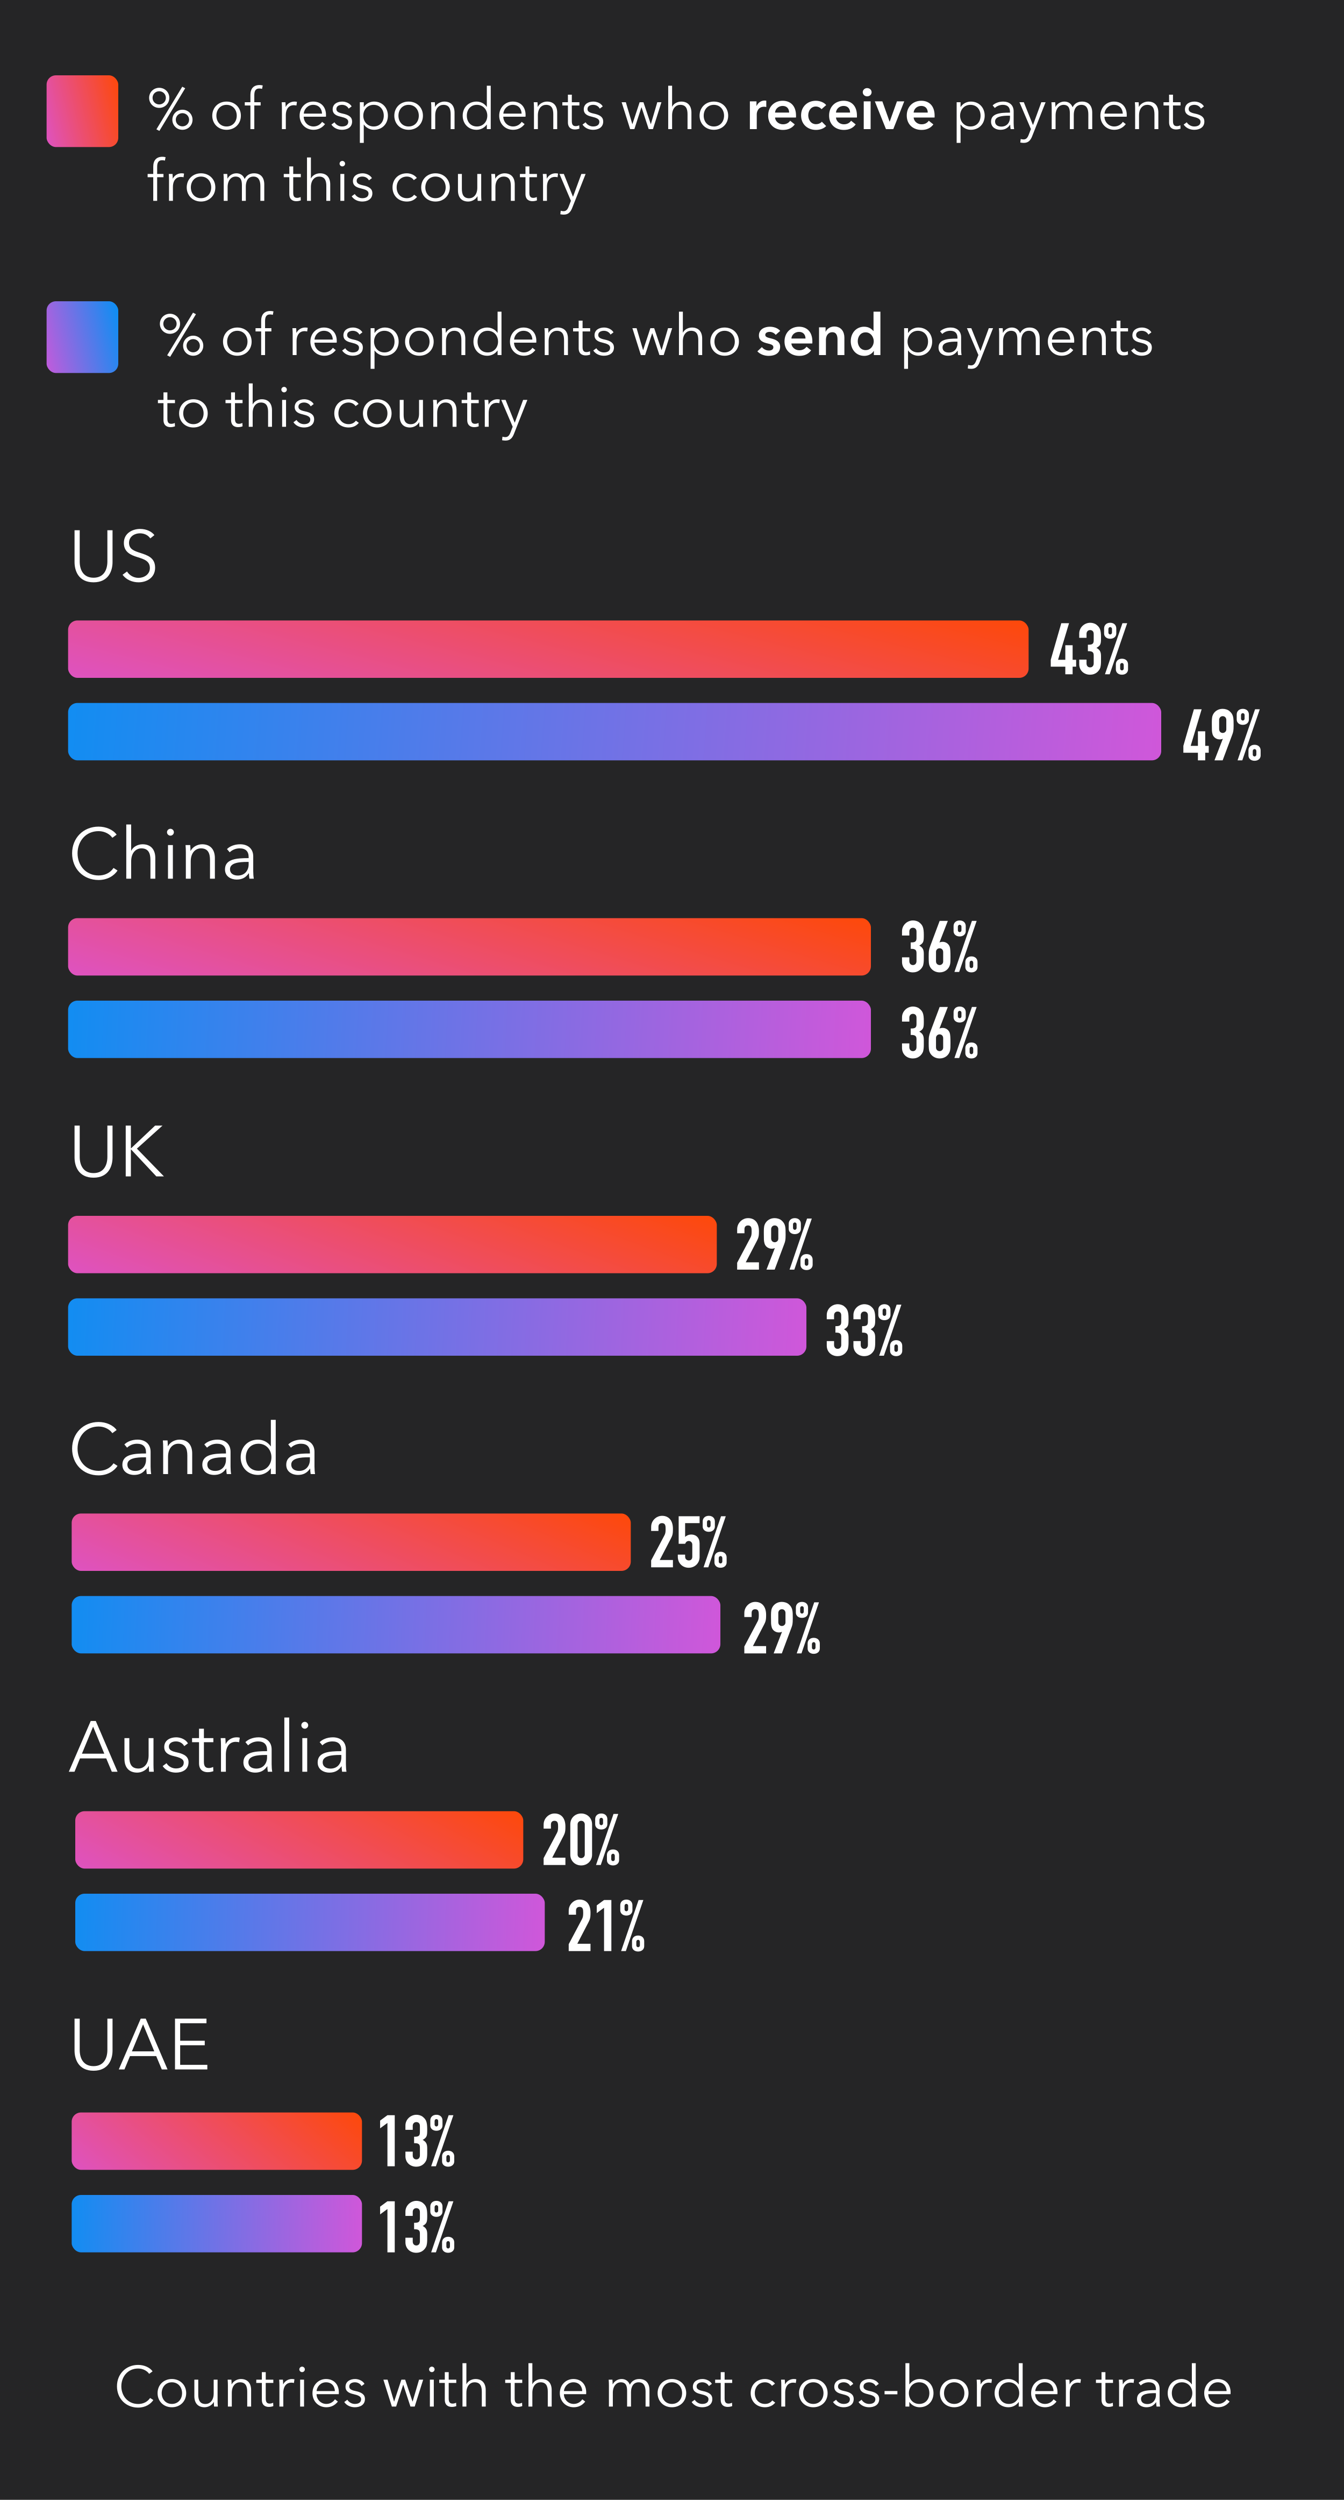
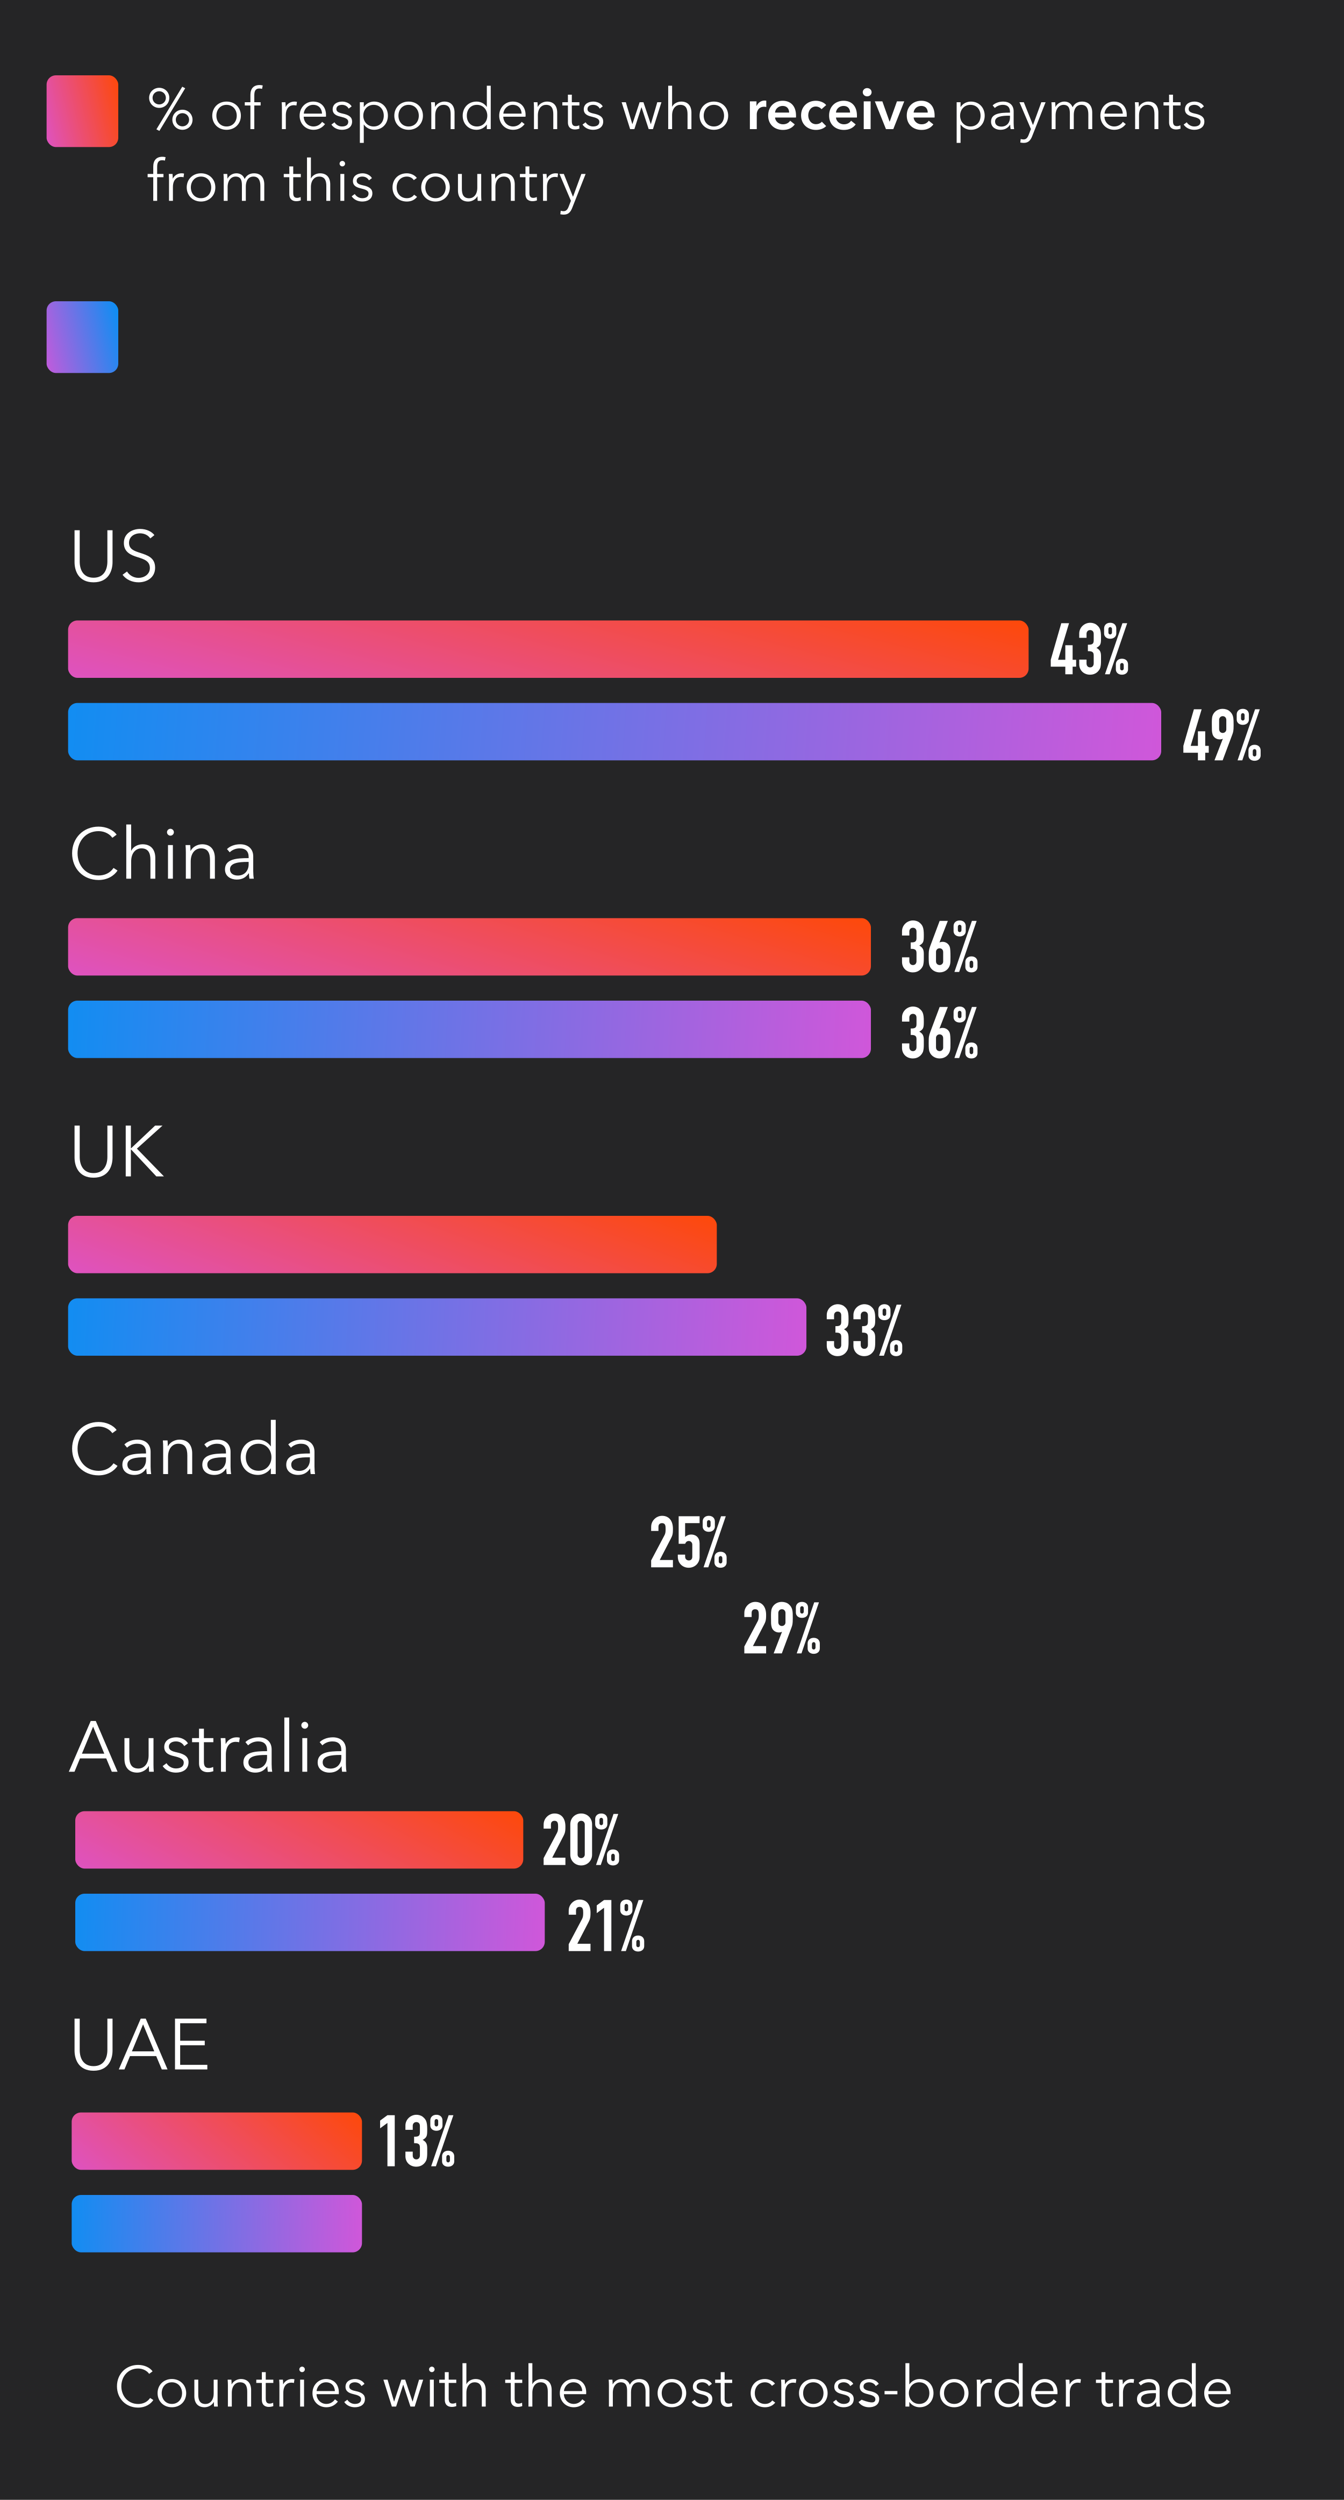
<svg xmlns="http://www.w3.org/2000/svg" width="375" height="697" viewBox="0 0 375 697" fill="none">
  <rect width="375" height="697" fill="#252526" />
  <path d="M26.1 162.36C21.86 162.36 20.8 159.08 20.8 156.72V147.84H22.24V156.56C22.24 158.84 23.22 161.08 26.1 161.08C28.98 161.08 29.96 158.84 29.96 156.56V147.84H31.4V156.72C31.4 159.08 30.34 162.36 26.1 162.36ZM38.659 162.36C36.939 162.36 35.219 161.66 34.199 160.26L35.439 159.34C36.059 160.34 37.199 161.12 38.679 161.12C40.139 161.12 41.819 160.2 41.819 158.38C41.819 156.4 40.159 155.9 38.359 155.34C36.479 154.76 34.559 153.94 34.559 151.38C34.559 148.64 36.999 147.48 39.079 147.48C40.979 147.48 42.399 148.28 43.079 149.2L41.939 150.12C41.339 149.26 40.359 148.7 39.019 148.7C37.619 148.7 35.999 149.54 35.999 151.36C35.999 153.16 37.499 153.62 39.079 154.14C41.079 154.8 43.279 155.44 43.279 158.28C43.279 161.12 40.899 162.36 38.659 162.36Z" fill="white" />
  <rect x="19" y="173" width="268" height="16" rx="2.6" fill="url(#paint0_linear_445_1177)" />
  <rect x="19" y="196" width="305" height="16" rx="2.6" fill="url(#paint1_linear_445_1177)" />
  <path d="M296.12 173.76H298.28L295.22 183.96H297.24V179.9H299.28V183.96H300.26V185.88H299.28V188H297.24V185.88H293.18V183.96L296.12 173.76ZM307.201 177.68C307.201 179.5 307.161 179.94 305.941 180.64C306.981 181.24 307.201 181.84 307.201 183.06V184.34C307.201 184.96 307.161 185.92 306.881 186.46C306.461 187.26 305.641 188.12 304.141 188.12C302.401 188.12 301.121 186.9 301.121 185.18V183.92H303.161V184.98C303.161 185.62 303.541 186.08 304.161 186.08C304.801 186.08 305.161 185.6 305.161 184.98V182.82C305.161 182.16 305.081 181.56 303.781 181.56H303.541V179.76H303.741C304.761 179.76 305.161 179.5 305.161 178.56V176.76C305.161 175.94 304.641 175.68 304.161 175.68C303.441 175.68 303.161 176.26 303.161 176.7V177.84H301.121V176.66C301.121 174.96 302.541 173.64 304.201 173.64C304.761 173.64 305.481 173.82 305.921 174.18C306.861 174.92 307.201 175.58 307.201 177.68ZM311.463 175.24V176.62C311.463 177.44 310.823 178.1 309.763 178.1C308.703 178.1 308.063 177.44 308.063 176.62V175.22C308.063 174.32 308.703 173.64 309.763 173.64C310.823 173.64 311.463 174.3 311.463 175.24ZM313.183 173.76H314.503L309.623 188H308.303L313.183 173.76ZM310.263 176.38V175.4C310.263 174.96 309.923 174.84 309.763 174.84C309.503 174.84 309.263 175.06 309.263 175.38V176.34C309.263 176.8 309.643 176.9 309.763 176.9C310.023 176.9 310.263 176.68 310.263 176.38ZM314.743 185.26V186.64C314.743 187.46 314.103 188.12 313.043 188.12C311.983 188.12 311.343 187.46 311.343 186.64V185.24C311.343 184.34 311.983 183.66 313.043 183.66C314.103 183.66 314.743 184.32 314.743 185.26ZM313.543 186.4V185.44C313.543 185.18 313.383 184.86 313.043 184.86C312.783 184.86 312.543 185.08 312.543 185.4V186.34C312.543 186.8 312.863 186.92 313.043 186.92C313.303 186.92 313.543 186.7 313.543 186.4Z" fill="white" />
  <path d="M333.12 197.76H335.28L332.22 207.96H334.24V203.9H336.28V207.96H337.26V209.88H336.28V212H334.24V209.88H330.18V207.96L333.12 197.76ZM343.061 198.28C344.201 199.26 344.201 200.22 344.201 202.28C344.201 203.78 344.081 204.14 343.821 204.84L341.141 212H338.861L341.181 206.02L341.141 205.98C341.001 206.08 340.721 206.16 340.301 206.16C339.581 206.16 338.901 205.78 338.541 205.2C338.161 204.6 338.141 203.64 338.141 203.46C338.141 202.98 338.121 202.5 338.121 201.78C338.121 200.86 338.121 200.08 338.341 199.5C338.641 198.68 339.521 197.64 341.161 197.64C341.781 197.64 342.561 197.84 343.061 198.28ZM342.161 203.38V200.7C342.161 200.26 341.861 199.68 341.161 199.68C340.461 199.68 340.161 200.28 340.161 200.7V203.28C340.161 204.08 340.721 204.36 341.161 204.36C341.721 204.36 342.161 203.92 342.161 203.38ZM348.463 199.24V200.62C348.463 201.44 347.823 202.1 346.763 202.1C345.703 202.1 345.063 201.44 345.063 200.62V199.22C345.063 198.32 345.703 197.64 346.763 197.64C347.823 197.64 348.463 198.3 348.463 199.24ZM350.183 197.76H351.503L346.623 212H345.303L350.183 197.76ZM347.263 200.38V199.4C347.263 198.96 346.923 198.84 346.763 198.84C346.503 198.84 346.263 199.06 346.263 199.38V200.34C346.263 200.8 346.643 200.9 346.763 200.9C347.023 200.9 347.263 200.68 347.263 200.38ZM351.743 209.26V210.64C351.743 211.46 351.103 212.12 350.043 212.12C348.983 212.12 348.343 211.46 348.343 210.64V209.24C348.343 208.34 348.983 207.66 350.043 207.66C351.103 207.66 351.743 208.32 351.743 209.26ZM350.543 210.4V209.44C350.543 209.18 350.383 208.86 350.043 208.86C349.783 208.86 349.543 209.08 349.543 209.4V210.34C349.543 210.8 349.863 210.92 350.043 210.92C350.303 210.92 350.543 210.7 350.543 210.4Z" fill="white" />
  <path d="M27.5 245.36C23.22 245.36 20.12 242.22 20.12 237.92C20.12 233.62 23.28 230.48 27.5 230.48C29.58 230.48 31.56 231.34 32.54 232.72L31.34 233.6C30.74 232.68 29.32 231.74 27.52 231.74C23.86 231.74 21.64 234.62 21.64 237.92C21.64 241.22 23.88 244.1 27.52 244.1C29.14 244.1 30.7 243.46 31.68 242L32.8 242.72C31.86 244.14 30.04 245.36 27.5 245.36ZM36.594 245H35.234V229.88H36.594V237.18H36.635C37.135 236.1 38.455 235.4 39.775 235.4C42.154 235.4 43.334 236.94 43.334 239.26V245H41.974V239.82C41.974 237.86 41.395 236.54 39.434 236.54C37.995 236.54 36.594 237.7 36.594 240.2V245ZM47.555 233C47.075 233 46.595 232.6 46.595 232.04C46.595 231.48 47.075 231.08 47.555 231.08C48.035 231.08 48.515 231.48 48.515 232.04C48.515 232.6 48.035 233 47.555 233ZM48.235 245H46.875V235.62H48.235V245ZM53.215 245H51.855V237.7C51.855 237.2 51.835 236.26 51.775 235.62H53.075C53.115 236.12 53.155 236.84 53.155 237.24H53.195C53.715 236.16 55.075 235.4 56.395 235.4C58.775 235.4 59.955 236.94 59.955 239.26V245H58.595V239.82C58.595 237.86 58.015 236.54 56.055 236.54C54.615 236.54 53.215 237.7 53.215 240.2V245ZM66.016 245.24C64.596 245.24 62.776 244.48 62.776 242.4C62.776 239.54 65.896 239.26 69.296 239.26H69.376V238.96C69.376 237.34 68.496 236.54 66.876 236.54C65.776 236.54 64.756 236.98 64.096 237.64L63.336 236.74C64.096 235.98 65.416 235.4 67.016 235.4C69.036 235.4 70.656 236.52 70.656 238.8V242.9C70.656 243.62 70.716 244.48 70.816 245H69.596C69.516 244.54 69.456 243.98 69.456 243.48H69.416C68.556 244.72 67.516 245.24 66.016 245.24ZM66.376 244.12C68.296 244.12 69.376 242.68 69.376 241.02V240.32H68.976C66.756 240.32 64.176 240.56 64.176 242.34C64.176 243.68 65.316 244.12 66.376 244.12Z" fill="white" />
  <rect x="19" y="256" width="224" height="16" rx="2.6" fill="url(#paint2_linear_445_1177)" />
  <rect x="19" y="279" width="224" height="16" rx="2.6" fill="url(#paint3_linear_445_1177)" />
  <path d="M257.76 260.68C257.76 262.5 257.72 262.94 256.5 263.64C257.54 264.24 257.76 264.84 257.76 266.06V267.34C257.76 267.96 257.72 268.92 257.44 269.46C257.02 270.26 256.2 271.12 254.7 271.12C252.96 271.12 251.68 269.9 251.68 268.18V266.92H253.72V267.98C253.72 268.62 254.1 269.08 254.72 269.08C255.36 269.08 255.72 268.6 255.72 267.98V265.82C255.72 265.16 255.64 264.56 254.34 264.56H254.1V262.76H254.3C255.32 262.76 255.72 262.5 255.72 261.56V259.76C255.72 258.94 255.2 258.68 254.72 258.68C254 258.68 253.72 259.26 253.72 259.7V260.84H251.68V259.66C251.68 257.96 253.1 256.64 254.76 256.64C255.32 256.64 256.04 256.82 256.48 257.18C257.42 257.92 257.76 258.58 257.76 260.68ZM262.181 256.76H264.461L262.141 262.74L262.181 262.78C262.321 262.68 262.581 262.6 263.041 262.6C263.901 262.6 264.721 263.16 265.001 264.02C265.141 264.42 265.201 265.36 265.201 266.82C265.201 267.74 265.201 268.44 265.061 268.98C264.721 270.26 263.621 271.12 262.161 271.12C260.941 271.12 259.801 270.42 259.361 269.28C259.201 268.86 259.121 268.46 259.121 266.84C259.121 265.94 259.141 265.34 259.201 265.02C259.281 264.58 259.361 264.28 259.581 263.7L262.181 256.76ZM263.161 268.1V265.48C263.161 264.7 262.621 264.4 262.161 264.4C261.601 264.4 261.161 264.84 261.161 265.38V268.02C261.161 268.94 261.941 269.08 262.161 269.08C262.721 269.08 263.161 268.64 263.161 268.1ZM269.463 258.24V259.62C269.463 260.44 268.823 261.1 267.763 261.1C266.703 261.1 266.063 260.44 266.063 259.62V258.22C266.063 257.32 266.703 256.64 267.763 256.64C268.823 256.64 269.463 257.3 269.463 258.24ZM271.183 256.76H272.503L267.623 271H266.303L271.183 256.76ZM268.263 259.38V258.4C268.263 257.96 267.923 257.84 267.763 257.84C267.503 257.84 267.263 258.06 267.263 258.38V259.34C267.263 259.8 267.643 259.9 267.763 259.9C268.023 259.9 268.263 259.68 268.263 259.38ZM272.743 268.26V269.64C272.743 270.46 272.103 271.12 271.043 271.12C269.983 271.12 269.343 270.46 269.343 269.64V268.24C269.343 267.34 269.983 266.66 271.043 266.66C272.103 266.66 272.743 267.32 272.743 268.26ZM271.543 269.4V268.44C271.543 268.18 271.383 267.86 271.043 267.86C270.783 267.86 270.543 268.08 270.543 268.4V269.34C270.543 269.8 270.863 269.92 271.043 269.92C271.303 269.92 271.543 269.7 271.543 269.4Z" fill="white" />
  <path d="M257.76 284.68C257.76 286.5 257.72 286.94 256.5 287.64C257.54 288.24 257.76 288.84 257.76 290.06V291.34C257.76 291.96 257.72 292.92 257.44 293.46C257.02 294.26 256.2 295.12 254.7 295.12C252.96 295.12 251.68 293.9 251.68 292.18V290.92H253.72V291.98C253.72 292.62 254.1 293.08 254.72 293.08C255.36 293.08 255.72 292.6 255.72 291.98V289.82C255.72 289.16 255.64 288.56 254.34 288.56H254.1V286.76H254.3C255.32 286.76 255.72 286.5 255.72 285.56V283.76C255.72 282.94 255.2 282.68 254.72 282.68C254 282.68 253.72 283.26 253.72 283.7V284.84H251.68V283.66C251.68 281.96 253.1 280.64 254.76 280.64C255.32 280.64 256.04 280.82 256.48 281.18C257.42 281.92 257.76 282.58 257.76 284.68ZM262.181 280.76H264.461L262.141 286.74L262.181 286.78C262.321 286.68 262.581 286.6 263.041 286.6C263.901 286.6 264.721 287.16 265.001 288.02C265.141 288.42 265.201 289.36 265.201 290.82C265.201 291.74 265.201 292.44 265.061 292.98C264.721 294.26 263.621 295.12 262.161 295.12C260.941 295.12 259.801 294.42 259.361 293.28C259.201 292.86 259.121 292.46 259.121 290.84C259.121 289.94 259.141 289.34 259.201 289.02C259.281 288.58 259.361 288.28 259.581 287.7L262.181 280.76ZM263.161 292.1V289.48C263.161 288.7 262.621 288.4 262.161 288.4C261.601 288.4 261.161 288.84 261.161 289.38V292.02C261.161 292.94 261.941 293.08 262.161 293.08C262.721 293.08 263.161 292.64 263.161 292.1ZM269.463 282.24V283.62C269.463 284.44 268.823 285.1 267.763 285.1C266.703 285.1 266.063 284.44 266.063 283.62V282.22C266.063 281.32 266.703 280.64 267.763 280.64C268.823 280.64 269.463 281.3 269.463 282.24ZM271.183 280.76H272.503L267.623 295H266.303L271.183 280.76ZM268.263 283.38V282.4C268.263 281.96 267.923 281.84 267.763 281.84C267.503 281.84 267.263 282.06 267.263 282.38V283.34C267.263 283.8 267.643 283.9 267.763 283.9C268.023 283.9 268.263 283.68 268.263 283.38ZM272.743 292.26V293.64C272.743 294.46 272.103 295.12 271.043 295.12C269.983 295.12 269.343 294.46 269.343 293.64V292.24C269.343 291.34 269.983 290.66 271.043 290.66C272.103 290.66 272.743 291.32 272.743 292.26ZM271.543 293.4V292.44C271.543 292.18 271.383 291.86 271.043 291.86C270.783 291.86 270.543 292.08 270.543 292.4V293.34C270.543 293.8 270.863 293.92 271.043 293.92C271.303 293.92 271.543 293.7 271.543 293.4Z" fill="white" />
  <path d="M26.1 328.36C21.86 328.36 20.8 325.08 20.8 322.72V313.84H22.24V322.56C22.24 324.84 23.22 327.08 26.1 327.08C28.98 327.08 29.96 324.84 29.96 322.56V313.84H31.4V322.72C31.4 325.08 30.34 328.36 26.1 328.36ZM36.519 328H35.079V313.84H36.519V320.2H36.539L43.279 313.84H45.339L38.199 320.26L45.739 328H43.619L36.539 320.46H36.519V328Z" fill="white" />
  <rect x="19" y="339" width="181" height="16" rx="2.6" fill="url(#paint4_linear_445_1177)" />
  <rect x="19" y="362" width="206" height="16" rx="2.6" fill="url(#paint5_linear_445_1177)" />
-   <path d="M211.76 343.26C211.76 345.14 211.6 345.16 210.54 347.22L208.08 351.96H211.76V354H205.68V352.08L209.38 345.1C209.64 344.62 209.72 344.22 209.72 343.32C209.72 342.48 209.68 341.68 208.72 341.68C208.1 341.68 207.72 342.04 207.72 342.7V343.86H205.68V343.02C205.68 342.36 205.72 342.14 205.84 341.74C206.16 340.76 207.2 339.64 208.74 339.64C210.66 339.64 211.76 341.02 211.76 343.26ZM218.061 340.28C219.201 341.26 219.201 342.22 219.201 344.28C219.201 345.78 219.081 346.14 218.821 346.84L216.141 354H213.861L216.181 348.02L216.141 347.98C216.001 348.08 215.721 348.16 215.301 348.16C214.581 348.16 213.901 347.78 213.541 347.2C213.161 346.6 213.141 345.64 213.141 345.46C213.141 344.98 213.121 344.5 213.121 343.78C213.121 342.86 213.121 342.08 213.341 341.5C213.641 340.68 214.521 339.64 216.161 339.64C216.781 339.64 217.561 339.84 218.061 340.28ZM217.161 345.38V342.7C217.161 342.26 216.861 341.68 216.161 341.68C215.461 341.68 215.161 342.28 215.161 342.7V345.28C215.161 346.08 215.721 346.36 216.161 346.36C216.721 346.36 217.161 345.92 217.161 345.38ZM223.463 341.24V342.62C223.463 343.44 222.823 344.1 221.763 344.1C220.703 344.1 220.063 343.44 220.063 342.62V341.22C220.063 340.32 220.703 339.64 221.763 339.64C222.823 339.64 223.463 340.3 223.463 341.24ZM225.183 339.76H226.503L221.623 354H220.303L225.183 339.76ZM222.263 342.38V341.4C222.263 340.96 221.923 340.84 221.763 340.84C221.503 340.84 221.263 341.06 221.263 341.38V342.34C221.263 342.8 221.643 342.9 221.763 342.9C222.023 342.9 222.263 342.68 222.263 342.38ZM226.743 351.26V352.64C226.743 353.46 226.103 354.12 225.043 354.12C223.983 354.12 223.343 353.46 223.343 352.64V351.24C223.343 350.34 223.983 349.66 225.043 349.66C226.103 349.66 226.743 350.32 226.743 351.26ZM225.543 352.4V351.44C225.543 351.18 225.383 350.86 225.043 350.86C224.783 350.86 224.543 351.08 224.543 351.4V352.34C224.543 352.8 224.863 352.92 225.043 352.92C225.303 352.92 225.543 352.7 225.543 352.4Z" fill="white" />
  <path d="M236.76 367.68C236.76 369.5 236.72 369.94 235.5 370.64C236.54 371.24 236.76 371.84 236.76 373.06V374.34C236.76 374.96 236.72 375.92 236.44 376.46C236.02 377.26 235.2 378.12 233.7 378.12C231.96 378.12 230.68 376.9 230.68 375.18V373.92H232.72V374.98C232.72 375.62 233.1 376.08 233.72 376.08C234.36 376.08 234.72 375.6 234.72 374.98V372.82C234.72 372.16 234.64 371.56 233.34 371.56H233.1V369.76H233.3C234.32 369.76 234.72 369.5 234.72 368.56V366.76C234.72 365.94 234.2 365.68 233.72 365.68C233 365.68 232.72 366.26 232.72 366.7V367.84H230.68V366.66C230.68 364.96 232.1 363.64 233.76 363.64C234.32 363.64 235.04 363.82 235.48 364.18C236.42 364.92 236.76 365.58 236.76 367.68ZM244.201 367.68C244.201 369.5 244.161 369.94 242.941 370.64C243.981 371.24 244.201 371.84 244.201 373.06V374.34C244.201 374.96 244.161 375.92 243.881 376.46C243.461 377.26 242.641 378.12 241.141 378.12C239.401 378.12 238.121 376.9 238.121 375.18V373.92H240.161V374.98C240.161 375.62 240.541 376.08 241.161 376.08C241.801 376.08 242.161 375.6 242.161 374.98V372.82C242.161 372.16 242.081 371.56 240.781 371.56H240.541V369.76H240.741C241.761 369.76 242.161 369.5 242.161 368.56V366.76C242.161 365.94 241.641 365.68 241.161 365.68C240.441 365.68 240.161 366.26 240.161 366.7V367.84H238.121V366.66C238.121 364.96 239.541 363.64 241.201 363.64C241.761 363.64 242.481 363.82 242.921 364.18C243.861 364.92 244.201 365.58 244.201 367.68ZM248.463 365.24V366.62C248.463 367.44 247.823 368.1 246.763 368.1C245.703 368.1 245.063 367.44 245.063 366.62V365.22C245.063 364.32 245.703 363.64 246.763 363.64C247.823 363.64 248.463 364.3 248.463 365.24ZM250.183 363.76H251.503L246.623 378H245.303L250.183 363.76ZM247.263 366.38V365.4C247.263 364.96 246.923 364.84 246.763 364.84C246.503 364.84 246.263 365.06 246.263 365.38V366.34C246.263 366.8 246.643 366.9 246.763 366.9C247.023 366.9 247.263 366.68 247.263 366.38ZM251.743 375.26V376.64C251.743 377.46 251.103 378.12 250.043 378.12C248.983 378.12 248.343 377.46 248.343 376.64V375.24C248.343 374.34 248.983 373.66 250.043 373.66C251.103 373.66 251.743 374.32 251.743 375.26ZM250.543 376.4V375.44C250.543 375.18 250.383 374.86 250.043 374.86C249.783 374.86 249.543 375.08 249.543 375.4V376.34C249.543 376.8 249.863 376.92 250.043 376.92C250.303 376.92 250.543 376.7 250.543 376.4Z" fill="white" />
  <path d="M27.5 411.36C23.22 411.36 20.12 408.22 20.12 403.92C20.12 399.62 23.28 396.48 27.5 396.48C29.58 396.48 31.56 397.34 32.54 398.72L31.34 399.6C30.74 398.68 29.32 397.74 27.52 397.74C23.86 397.74 21.64 400.62 21.64 403.92C21.64 407.22 23.88 410.1 27.52 410.1C29.14 410.1 30.7 409.46 31.68 408L32.8 408.72C31.86 410.14 30.04 411.36 27.5 411.36ZM37.383 411.24C35.963 411.24 34.143 410.48 34.143 408.4C34.143 405.54 37.263 405.26 40.663 405.26H40.743V404.96C40.743 403.34 39.863 402.54 38.243 402.54C37.143 402.54 36.123 402.98 35.463 403.64L34.703 402.74C35.463 401.98 36.783 401.4 38.383 401.4C40.403 401.4 42.023 402.52 42.023 404.8V408.9C42.023 409.62 42.083 410.48 42.183 411H40.963C40.883 410.54 40.823 409.98 40.823 409.48H40.783C39.923 410.72 38.883 411.24 37.383 411.24ZM37.743 410.12C39.663 410.12 40.743 408.68 40.743 407.02V406.32H40.343C38.123 406.32 35.543 406.56 35.543 408.34C35.543 409.68 36.683 410.12 37.743 410.12ZM46.887 411H45.527V403.7C45.527 403.2 45.507 402.26 45.447 401.62H46.747C46.787 402.12 46.827 402.84 46.827 403.24H46.867C47.387 402.16 48.747 401.4 50.067 401.4C52.447 401.4 53.627 402.94 53.627 405.26V411H52.267V405.82C52.267 403.86 51.687 402.54 49.727 402.54C48.287 402.54 46.887 403.7 46.887 406.2V411ZM59.688 411.24C58.268 411.24 56.448 410.48 56.448 408.4C56.448 405.54 59.568 405.26 62.968 405.26H63.048V404.96C63.048 403.34 62.168 402.54 60.548 402.54C59.448 402.54 58.428 402.98 57.768 403.64L57.008 402.74C57.768 401.98 59.088 401.4 60.688 401.4C62.708 401.4 64.328 402.52 64.328 404.8V408.9C64.328 409.62 64.388 410.48 64.488 411H63.268C63.188 410.54 63.128 409.98 63.128 409.48H63.088C62.228 410.72 61.188 411.24 59.688 411.24ZM60.048 410.12C61.968 410.12 63.048 408.68 63.048 407.02V406.32H62.648C60.428 406.32 57.848 406.56 57.848 408.34C57.848 409.68 58.988 410.12 60.048 410.12ZM71.991 411.24C69.071 411.24 67.151 409.08 67.151 406.32C67.151 403.56 69.071 401.4 71.991 401.4C73.331 401.4 74.731 402.04 75.531 403.26H75.571V395.88H76.931V411H75.571V409.42H75.531C74.731 410.6 73.331 411.24 71.991 411.24ZM72.131 410.08C74.231 410.08 75.731 408.46 75.731 406.32C75.731 404.18 74.231 402.54 72.131 402.54C69.871 402.54 68.591 404.24 68.591 406.32C68.591 408.4 69.871 410.08 72.131 410.08ZM83.106 411.24C81.686 411.24 79.866 410.48 79.866 408.4C79.866 405.54 82.986 405.26 86.386 405.26H86.466V404.96C86.466 403.34 85.586 402.54 83.966 402.54C82.866 402.54 81.846 402.98 81.186 403.64L80.426 402.74C81.186 401.98 82.506 401.4 84.106 401.4C86.126 401.4 87.746 402.52 87.746 404.8V408.9C87.746 409.62 87.806 410.48 87.906 411H86.686C86.606 410.54 86.546 409.98 86.546 409.48H86.506C85.646 410.72 84.606 411.24 83.106 411.24ZM83.466 410.12C85.386 410.12 86.466 408.68 86.466 407.02V406.32H86.066C83.846 406.32 81.266 406.56 81.266 408.34C81.266 409.68 82.406 410.12 83.466 410.12Z" fill="white" />
-   <rect x="20" y="422" width="156" height="16" rx="2.6" fill="url(#paint6_linear_445_1177)" />
-   <rect x="20" y="445" width="181" height="16" rx="2.6" fill="url(#paint7_linear_445_1177)" />
  <path d="M187.76 426.26C187.76 428.14 187.6 428.16 186.54 430.22L184.08 434.96H187.76V437H181.68V435.08L185.38 428.1C185.64 427.62 185.72 427.22 185.72 426.32C185.72 425.48 185.68 424.68 184.72 424.68C184.1 424.68 183.72 425.04 183.72 425.7V426.86H181.68V426.02C181.68 425.36 181.72 425.14 181.84 424.74C182.16 423.76 183.2 422.64 184.74 422.64C186.66 422.64 187.76 424.02 187.76 426.26ZM189.361 422.76H195.201V424.68H191.161V428.52C191.541 428.16 192.141 427.86 192.861 427.86C194.301 427.86 195.201 428.82 195.201 430.34V434.12C195.201 435.84 193.881 437.12 192.161 437.12C190.421 437.12 189.121 435.84 189.121 434.04V433.46H191.161V434C191.161 434.78 191.701 435.08 192.201 435.08C192.841 435.08 193.161 434.64 193.161 434.06V430.64C193.161 430.16 192.761 429.66 192.201 429.66C191.721 429.66 191.401 429.9 191.161 430.44H189.361V422.76ZM199.463 424.24V425.62C199.463 426.44 198.823 427.1 197.763 427.1C196.703 427.1 196.063 426.44 196.063 425.62V424.22C196.063 423.32 196.703 422.64 197.763 422.64C198.823 422.64 199.463 423.3 199.463 424.24ZM201.183 422.76H202.503L197.623 437H196.303L201.183 422.76ZM198.263 425.38V424.4C198.263 423.96 197.923 423.84 197.763 423.84C197.503 423.84 197.263 424.06 197.263 424.38V425.34C197.263 425.8 197.643 425.9 197.763 425.9C198.023 425.9 198.263 425.68 198.263 425.38ZM202.743 434.26V435.64C202.743 436.46 202.103 437.12 201.043 437.12C199.983 437.12 199.343 436.46 199.343 435.64V434.24C199.343 433.34 199.983 432.66 201.043 432.66C202.103 432.66 202.743 433.32 202.743 434.26ZM201.543 435.4V434.44C201.543 434.18 201.383 433.86 201.043 433.86C200.783 433.86 200.543 434.08 200.543 434.4V435.34C200.543 435.8 200.863 435.92 201.043 435.92C201.303 435.92 201.543 435.7 201.543 435.4Z" fill="white" />
  <path d="M213.76 450.26C213.76 452.14 213.6 452.16 212.54 454.22L210.08 458.96H213.76V461H207.68V459.08L211.38 452.1C211.64 451.62 211.72 451.22 211.72 450.32C211.72 449.48 211.68 448.68 210.72 448.68C210.1 448.68 209.72 449.04 209.72 449.7V450.86H207.68V450.02C207.68 449.36 207.72 449.14 207.84 448.74C208.16 447.76 209.2 446.64 210.74 446.64C212.66 446.64 213.76 448.02 213.76 450.26ZM220.061 447.28C221.201 448.26 221.201 449.22 221.201 451.28C221.201 452.78 221.081 453.14 220.821 453.84L218.141 461H215.861L218.181 455.02L218.141 454.98C218.001 455.08 217.721 455.16 217.301 455.16C216.581 455.16 215.901 454.78 215.541 454.2C215.161 453.6 215.141 452.64 215.141 452.46C215.141 451.98 215.121 451.5 215.121 450.78C215.121 449.86 215.121 449.08 215.341 448.5C215.641 447.68 216.521 446.64 218.161 446.64C218.781 446.64 219.561 446.84 220.061 447.28ZM219.161 452.38V449.7C219.161 449.26 218.861 448.68 218.161 448.68C217.461 448.68 217.161 449.28 217.161 449.7V452.28C217.161 453.08 217.721 453.36 218.161 453.36C218.721 453.36 219.161 452.92 219.161 452.38ZM225.463 448.24V449.62C225.463 450.44 224.823 451.1 223.763 451.1C222.703 451.1 222.063 450.44 222.063 449.62V448.22C222.063 447.32 222.703 446.64 223.763 446.64C224.823 446.64 225.463 447.3 225.463 448.24ZM227.183 446.76H228.503L223.623 461H222.303L227.183 446.76ZM224.263 449.38V448.4C224.263 447.96 223.923 447.84 223.763 447.84C223.503 447.84 223.263 448.06 223.263 448.38V449.34C223.263 449.8 223.643 449.9 223.763 449.9C224.023 449.9 224.263 449.68 224.263 449.38ZM228.743 458.26V459.64C228.743 460.46 228.103 461.12 227.043 461.12C225.983 461.12 225.343 460.46 225.343 459.64V458.24C225.343 457.34 225.983 456.66 227.043 456.66C228.103 456.66 228.743 457.32 228.743 458.26ZM227.543 459.4V458.44C227.543 458.18 227.383 457.86 227.043 457.86C226.783 457.86 226.543 458.08 226.543 458.4V459.34C226.543 459.8 226.863 459.92 227.043 459.92C227.303 459.92 227.543 459.7 227.543 459.4Z" fill="white" />
  <path d="M25.32 479.84H26.72L32.8 494H31.2L29.64 490.28H22.32L20.78 494H19.2L25.32 479.84ZM25.98 481.42L22.86 488.96H29.1L25.98 481.42ZM38.284 494.24C35.904 494.24 34.724 492.7 34.724 490.38V484.62H36.084V489.82C36.084 491.78 36.664 493.1 38.624 493.1C40.064 493.1 41.464 491.94 41.464 489.44V484.62H42.824V491.94C42.824 492.44 42.844 493.36 42.904 494H41.604C41.564 493.5 41.524 492.8 41.524 492.4H41.484C40.964 493.48 39.604 494.24 38.284 494.24ZM49.085 494.24C47.665 494.24 46.245 493.68 45.385 492.42L46.465 491.62C46.945 492.44 47.965 493.08 49.065 493.08C50.225 493.08 51.265 492.66 51.265 491.44C51.265 490.46 50.285 490.06 48.505 489.64C47.405 489.38 45.825 488.9 45.825 487.12C45.825 485.22 47.465 484.4 49.165 484.4C50.465 484.4 51.845 485.02 52.445 486.08L51.405 486.86C51.005 486.08 50.145 485.54 49.105 485.54C48.125 485.54 47.125 485.96 47.125 487C47.125 487.88 47.825 488.28 49.365 488.6C51.565 489.06 52.605 489.88 52.605 491.34C52.605 493.48 50.805 494.24 49.085 494.24ZM57.932 494.12C56.932 494.12 55.532 493.68 55.532 491.62V485.76H53.592V484.62H55.532V482H56.892V484.62H59.532V485.76H56.892V491.24C56.892 492.64 57.472 492.96 58.292 492.96C58.672 492.96 59.112 492.84 59.472 492.66L59.532 493.84C59.052 494.02 58.552 494.12 57.932 494.12ZM63.019 494H61.659V486.7C61.659 486.2 61.639 485.26 61.579 484.62H62.879C62.919 485.12 62.959 485.84 62.959 486.24H62.999C63.519 485.16 64.679 484.4 65.999 484.4C66.339 484.4 66.619 484.42 66.899 484.5L66.719 485.78C66.559 485.72 66.119 485.66 65.759 485.66C64.319 485.66 63.019 486.7 63.019 489.2V494ZM71.153 494.24C69.733 494.24 67.912 493.48 67.912 491.4C67.912 488.54 71.032 488.26 74.433 488.26H74.513V487.96C74.513 486.34 73.632 485.54 72.013 485.54C70.912 485.54 69.892 485.98 69.233 486.64L68.472 485.74C69.233 484.98 70.552 484.4 72.153 484.4C74.172 484.4 75.793 485.52 75.793 487.8V491.9C75.793 492.62 75.853 493.48 75.953 494H74.733C74.653 493.54 74.593 492.98 74.593 492.48H74.552C73.692 493.72 72.653 494.24 71.153 494.24ZM71.513 493.12C73.433 493.12 74.513 491.68 74.513 490.02V489.32H74.112C71.892 489.32 69.312 489.56 69.312 491.34C69.312 492.68 70.453 493.12 71.513 493.12ZM80.696 494H79.336V478.88H80.696V494ZM85.035 482C84.555 482 84.075 481.6 84.075 481.04C84.075 480.48 84.555 480.08 85.035 480.08C85.515 480.08 85.995 480.48 85.995 481.04C85.995 481.6 85.515 482 85.035 482ZM85.715 494H84.355V484.62H85.715V494ZM91.875 494.24C90.455 494.24 88.635 493.48 88.635 491.4C88.635 488.54 91.755 488.26 95.155 488.26H95.235V487.96C95.235 486.34 94.355 485.54 92.735 485.54C91.635 485.54 90.615 485.98 89.955 486.64L89.195 485.74C89.955 484.98 91.275 484.4 92.875 484.4C94.895 484.4 96.515 485.52 96.515 487.8V491.9C96.515 492.62 96.575 493.48 96.675 494H95.455C95.375 493.54 95.315 492.98 95.315 492.48H95.275C94.415 493.72 93.375 494.24 91.875 494.24ZM92.235 493.12C94.155 493.12 95.235 491.68 95.235 490.02V489.32H94.835C92.615 489.32 90.035 489.56 90.035 491.34C90.035 492.68 91.175 493.12 92.235 493.12Z" fill="white" />
  <rect x="21" y="505" width="125" height="16" rx="2.6" fill="url(#paint8_linear_445_1177)" />
  <rect x="21" y="528" width="131" height="16" rx="2.6" fill="url(#paint9_linear_445_1177)" />
  <path d="M157.76 509.26C157.76 511.14 157.6 511.16 156.54 513.22L154.08 517.96H157.76V520H151.68V518.08L155.38 511.1C155.64 510.62 155.72 510.22 155.72 509.32C155.72 508.48 155.68 507.68 154.72 507.68C154.1 507.68 153.72 508.04 153.72 508.7V509.86H151.68V509.02C151.68 508.36 151.72 508.14 151.84 507.74C152.16 506.76 153.2 505.64 154.74 505.64C156.66 505.64 157.76 507.02 157.76 509.26ZM165.201 508.64V517.12C165.201 518.76 163.961 520.12 162.161 520.12C160.421 520.12 159.121 518.82 159.121 517.12V508.64C159.121 506.98 160.381 505.64 162.161 505.64C163.941 505.64 165.201 506.98 165.201 508.64ZM161.161 508.68V517.1C161.161 517.6 161.561 518.08 162.161 518.08C162.761 518.08 163.161 517.6 163.161 517.1V508.66C163.161 508.16 162.781 507.68 162.161 507.68C161.601 507.68 161.161 508.12 161.161 508.68ZM169.463 507.24V508.62C169.463 509.44 168.823 510.1 167.763 510.1C166.703 510.1 166.063 509.44 166.063 508.62V507.22C166.063 506.32 166.703 505.64 167.763 505.64C168.823 505.64 169.463 506.3 169.463 507.24ZM171.183 505.76H172.503L167.623 520H166.303L171.183 505.76ZM168.263 508.38V507.4C168.263 506.96 167.923 506.84 167.763 506.84C167.503 506.84 167.263 507.06 167.263 507.38V508.34C167.263 508.8 167.643 508.9 167.763 508.9C168.023 508.9 168.263 508.68 168.263 508.38ZM172.743 517.26V518.64C172.743 519.46 172.103 520.12 171.043 520.12C169.983 520.12 169.343 519.46 169.343 518.64V517.24C169.343 516.34 169.983 515.66 171.043 515.66C172.103 515.66 172.743 516.32 172.743 517.26ZM171.543 518.4V517.44C171.543 517.18 171.383 516.86 171.043 516.86C170.783 516.86 170.543 517.08 170.543 517.4V518.34C170.543 518.8 170.863 518.92 171.043 518.92C171.303 518.92 171.543 518.7 171.543 518.4Z" fill="white" />
  <path d="M164.76 533.26C164.76 535.14 164.6 535.16 163.54 537.22L161.08 541.96H164.76V544H158.68V542.08L162.38 535.1C162.64 534.62 162.72 534.22 162.72 533.32C162.72 532.48 162.68 531.68 161.72 531.68C161.1 531.68 160.72 532.04 160.72 532.7V533.86H158.68V533.02C158.68 532.36 158.72 532.14 158.84 531.74C159.16 530.76 160.2 529.64 161.74 529.64C163.66 529.64 164.76 531.02 164.76 533.26ZM168.541 529.76H170.581V544H168.541V531.92L166.501 533.42V531.26L168.541 529.76ZM176.463 531.24V532.62C176.463 533.44 175.823 534.1 174.763 534.1C173.703 534.1 173.063 533.44 173.063 532.62V531.22C173.063 530.32 173.703 529.64 174.763 529.64C175.823 529.64 176.463 530.3 176.463 531.24ZM178.183 529.76H179.503L174.623 544H173.303L178.183 529.76ZM175.263 532.38V531.4C175.263 530.96 174.923 530.84 174.763 530.84C174.503 530.84 174.263 531.06 174.263 531.38V532.34C174.263 532.8 174.643 532.9 174.763 532.9C175.023 532.9 175.263 532.68 175.263 532.38ZM179.743 541.26V542.64C179.743 543.46 179.103 544.12 178.043 544.12C176.983 544.12 176.343 543.46 176.343 542.64V541.24C176.343 540.34 176.983 539.66 178.043 539.66C179.103 539.66 179.743 540.32 179.743 541.26ZM178.543 542.4V541.44C178.543 541.18 178.383 540.86 178.043 540.86C177.783 540.86 177.543 541.08 177.543 541.4V542.34C177.543 542.8 177.863 542.92 178.043 542.92C178.303 542.92 178.543 542.7 178.543 542.4Z" fill="white" />
  <path d="M26.1 577.36C21.86 577.36 20.8 574.08 20.8 571.72V562.84H22.24V571.56C22.24 573.84 23.22 576.08 26.1 576.08C28.98 576.08 29.96 573.84 29.96 571.56V562.84H31.4V571.72C31.4 574.08 30.34 577.36 26.1 577.36ZM39.265 562.84H40.665L46.745 577H45.145L43.585 573.28H36.265L34.725 577H33.145L39.265 562.84ZM39.925 564.42L36.805 571.96H43.045L39.925 564.42ZM57.849 577H48.829V562.84H57.609V564.12H50.269V569H57.129V570.26H50.269V575.72H57.849V577Z" fill="white" />
  <rect x="20" y="589" width="81" height="16" rx="2.6" fill="url(#paint10_linear_445_1177)" />
  <rect x="20" y="612" width="81" height="16" rx="2.6" fill="url(#paint11_linear_445_1177)" />
  <path d="M108.1 589.76H110.14V604H108.1V591.92L106.06 593.42V591.26L108.1 589.76ZM119.201 593.68C119.201 595.5 119.161 595.94 117.941 596.64C118.981 597.24 119.201 597.84 119.201 599.06V600.34C119.201 600.96 119.161 601.92 118.881 602.46C118.461 603.26 117.641 604.12 116.141 604.12C114.401 604.12 113.121 602.9 113.121 601.18V599.92H115.161V600.98C115.161 601.62 115.541 602.08 116.161 602.08C116.801 602.08 117.161 601.6 117.161 600.98V598.82C117.161 598.16 117.081 597.56 115.781 597.56H115.541V595.76H115.741C116.761 595.76 117.161 595.5 117.161 594.56V592.76C117.161 591.94 116.641 591.68 116.161 591.68C115.441 591.68 115.161 592.26 115.161 592.7V593.84H113.121V592.66C113.121 590.96 114.541 589.64 116.201 589.64C116.761 589.64 117.481 589.82 117.921 590.18C118.861 590.92 119.201 591.58 119.201 593.68ZM123.463 591.24V592.62C123.463 593.44 122.823 594.1 121.763 594.1C120.703 594.1 120.063 593.44 120.063 592.62V591.22C120.063 590.32 120.703 589.64 121.763 589.64C122.823 589.64 123.463 590.3 123.463 591.24ZM125.183 589.76H126.503L121.623 604H120.303L125.183 589.76ZM122.263 592.38V591.4C122.263 590.96 121.923 590.84 121.763 590.84C121.503 590.84 121.263 591.06 121.263 591.38V592.34C121.263 592.8 121.643 592.9 121.763 592.9C122.023 592.9 122.263 592.68 122.263 592.38ZM126.743 601.26V602.64C126.743 603.46 126.103 604.12 125.043 604.12C123.983 604.12 123.343 603.46 123.343 602.64V601.24C123.343 600.34 123.983 599.66 125.043 599.66C126.103 599.66 126.743 600.32 126.743 601.26ZM125.543 602.4V601.44C125.543 601.18 125.383 600.86 125.043 600.86C124.783 600.86 124.543 601.08 124.543 601.4V602.34C124.543 602.8 124.863 602.92 125.043 602.92C125.303 602.92 125.543 602.7 125.543 602.4Z" fill="white" />
-   <path d="M108.1 613.76H110.14V628H108.1V615.92L106.06 617.42V615.26L108.1 613.76ZM119.201 617.68C119.201 619.5 119.161 619.94 117.941 620.64C118.981 621.24 119.201 621.84 119.201 623.06V624.34C119.201 624.96 119.161 625.92 118.881 626.46C118.461 627.26 117.641 628.12 116.141 628.12C114.401 628.12 113.121 626.9 113.121 625.18V623.92H115.161V624.98C115.161 625.62 115.541 626.08 116.161 626.08C116.801 626.08 117.161 625.6 117.161 624.98V622.82C117.161 622.16 117.081 621.56 115.781 621.56H115.541V619.76H115.741C116.761 619.76 117.161 619.5 117.161 618.56V616.76C117.161 615.94 116.641 615.68 116.161 615.68C115.441 615.68 115.161 616.26 115.161 616.7V617.84H113.121V616.66C113.121 614.96 114.541 613.64 116.201 613.64C116.761 613.64 117.481 613.82 117.921 614.18C118.861 614.92 119.201 615.58 119.201 617.68ZM123.463 615.24V616.62C123.463 617.44 122.823 618.1 121.763 618.1C120.703 618.1 120.063 617.44 120.063 616.62V615.22C120.063 614.32 120.703 613.64 121.763 613.64C122.823 613.64 123.463 614.3 123.463 615.24ZM125.183 613.76H126.503L121.623 628H120.303L125.183 613.76ZM122.263 616.38V615.4C122.263 614.96 121.923 614.84 121.763 614.84C121.503 614.84 121.263 615.06 121.263 615.38V616.34C121.263 616.8 121.643 616.9 121.763 616.9C122.023 616.9 122.263 616.68 122.263 616.38ZM126.743 625.26V626.64C126.743 627.46 126.103 628.12 125.043 628.12C123.983 628.12 123.343 627.46 123.343 626.64V625.24C123.343 624.34 123.983 623.66 125.043 623.66C126.103 623.66 126.743 624.32 126.743 625.26ZM125.543 626.4V625.44C125.543 625.18 125.383 624.86 125.043 624.86C124.783 624.86 124.543 625.08 124.543 625.4V626.34C124.543 626.8 124.863 626.92 125.043 626.92C125.303 626.92 125.543 626.7 125.543 626.4Z" fill="white" />
-   <path d="M38.542 671.288C35.118 671.288 32.638 668.776 32.638 665.336C32.638 661.896 35.166 659.384 38.542 659.384C40.206 659.384 41.79 660.072 42.574 661.176L41.614 661.88C41.134 661.144 39.998 660.392 38.558 660.392C35.63 660.392 33.854 662.696 33.854 665.336C33.854 667.976 35.646 670.28 38.558 670.28C39.854 670.28 41.102 669.768 41.886 668.6L42.782 669.176C42.03 670.312 40.574 671.288 38.542 671.288ZM47.95 671.192C45.63 671.192 43.966 669.512 43.966 667.256C43.966 665 45.63 663.32 47.95 663.32C50.286 663.32 51.95 665 51.95 667.256C51.95 669.512 50.286 671.192 47.95 671.192ZM47.95 670.264C49.694 670.264 50.798 668.936 50.798 667.256C50.798 665.576 49.694 664.232 47.95 664.232C46.222 664.232 45.118 665.576 45.118 667.256C45.118 668.936 46.222 670.264 47.95 670.264ZM57.076 671.192C55.172 671.192 54.228 669.96 54.228 668.104V663.496H55.316V667.656C55.316 669.224 55.78 670.28 57.348 670.28C58.5 670.28 59.62 669.352 59.62 667.352V663.496H60.708V669.352C60.708 669.752 60.724 670.488 60.772 671H59.732C59.7 670.6 59.668 670.04 59.668 669.72H59.636C59.22 670.584 58.132 671.192 57.076 671.192ZM64.676 671H63.588V665.16C63.588 664.76 63.572 664.008 63.524 663.496H64.564C64.596 663.896 64.628 664.472 64.628 664.792H64.66C65.076 663.928 66.164 663.32 67.22 663.32C69.124 663.32 70.068 664.552 70.068 666.408V671H68.98V666.856C68.98 665.288 68.516 664.232 66.948 664.232C65.796 664.232 64.676 665.16 64.676 667.16V671ZM74.981 671.096C74.181 671.096 73.061 670.744 73.061 669.096V664.408H71.509V663.496H73.061V661.4H74.149V663.496H76.261V664.408H74.149V668.792C74.149 669.912 74.613 670.168 75.269 670.168C75.573 670.168 75.925 670.072 76.213 669.928L76.261 670.872C75.877 671.016 75.477 671.096 74.981 671.096ZM79.051 671H77.963V665.16C77.963 664.76 77.947 664.008 77.899 663.496H78.939C78.971 663.896 79.003 664.472 79.003 664.792H79.035C79.451 663.928 80.379 663.32 81.435 663.32C81.707 663.32 81.931 663.336 82.155 663.4L82.011 664.424C81.883 664.376 81.531 664.328 81.243 664.328C80.091 664.328 79.051 665.16 79.051 667.16V671ZM84.289 661.4C83.905 661.4 83.521 661.08 83.521 660.632C83.521 660.184 83.905 659.864 84.289 659.864C84.673 659.864 85.057 660.184 85.057 660.632C85.057 661.08 84.673 661.4 84.289 661.4ZM84.833 671H83.745V663.496H84.833V671ZM91.057 671.192C88.833 671.192 87.185 669.512 87.185 667.256C87.185 665 88.833 663.32 90.961 663.32C93.313 663.32 94.545 664.984 94.545 667.032C94.545 667.176 94.545 667.352 94.529 667.544H88.321C88.353 669.048 89.521 670.264 91.057 670.264C92.177 670.264 93.041 669.64 93.457 668.968L94.273 669.608C93.393 670.728 92.289 671.192 91.057 671.192ZM88.337 666.68H93.441C93.377 665.272 92.513 664.232 90.961 664.232C89.505 664.232 88.433 665.4 88.337 666.68ZM99.013 671.192C97.877 671.192 96.741 670.744 96.053 669.736L96.917 669.096C97.301 669.752 98.117 670.264 98.997 670.264C99.925 670.264 100.757 669.928 100.757 668.952C100.757 668.168 99.973 667.848 98.549 667.512C97.669 667.304 96.405 666.92 96.405 665.496C96.405 663.976 97.717 663.32 99.077 663.32C100.117 663.32 101.221 663.816 101.701 664.664L100.869 665.288C100.549 664.664 99.861 664.232 99.029 664.232C98.245 664.232 97.445 664.568 97.445 665.4C97.445 666.104 98.005 666.424 99.237 666.68C100.997 667.048 101.829 667.704 101.829 668.872C101.829 670.584 100.389 671.192 99.013 671.192ZM110.523 671H109.339L106.971 663.496H108.139L109.947 669.592H109.979L111.995 663.496H113.051L115.099 669.592H115.131L116.923 663.496H118.075L115.707 671H114.523L112.523 664.92H112.491L110.523 671ZM120.492 661.4C120.108 661.4 119.724 661.08 119.724 660.632C119.724 660.184 120.108 659.864 120.492 659.864C120.876 659.864 121.26 660.184 121.26 660.632C121.26 661.08 120.876 661.4 120.492 661.4ZM121.036 671H119.948V663.496H121.036V671ZM126.028 671.096C125.228 671.096 124.108 670.744 124.108 669.096V664.408H122.556V663.496H124.108V661.4H125.196V663.496H127.308V664.408H125.196V668.792C125.196 669.912 125.66 670.168 126.316 670.168C126.62 670.168 126.972 670.072 127.26 669.928L127.308 670.872C126.924 671.016 126.524 671.096 126.028 671.096ZM130.13 671H129.042V658.904H130.13V664.744H130.162C130.562 663.88 131.618 663.32 132.674 663.32C134.578 663.32 135.522 664.552 135.522 666.408V671H134.434V666.856C134.434 665.288 133.97 664.232 132.402 664.232C131.25 664.232 130.13 665.16 130.13 667.16V671ZM144.434 671.096C143.634 671.096 142.514 670.744 142.514 669.096V664.408H140.962V663.496H142.514V661.4H143.602V663.496H145.714V664.408H143.602V668.792C143.602 669.912 144.066 670.168 144.722 670.168C145.026 670.168 145.378 670.072 145.666 669.928L145.714 670.872C145.33 671.016 144.93 671.096 144.434 671.096ZM148.537 671H147.449V658.904H148.537V664.744H148.569C148.969 663.88 150.025 663.32 151.081 663.32C152.985 663.32 153.929 664.552 153.929 666.408V671H152.841V666.856C152.841 665.288 152.377 664.232 150.809 664.232C149.657 664.232 148.537 665.16 148.537 667.16V671ZM160.073 671.192C157.849 671.192 156.201 669.512 156.201 667.256C156.201 665 157.849 663.32 159.977 663.32C162.329 663.32 163.561 664.984 163.561 667.032C163.561 667.176 163.561 667.352 163.545 667.544H157.337C157.369 669.048 158.537 670.264 160.073 670.264C161.193 670.264 162.057 669.64 162.473 668.968L163.289 669.608C162.409 670.728 161.305 671.192 160.073 671.192ZM157.353 666.68H162.457C162.393 665.272 161.529 664.232 159.977 664.232C158.521 664.232 157.449 665.4 157.353 666.68ZM178.365 663.32C180.269 663.32 181.213 664.552 181.213 666.408V671H180.125V666.856C180.125 665.288 179.597 664.232 178.189 664.232C176.621 664.232 176.061 665.624 176.061 667.016V671H174.973V666.632C174.973 665.176 174.621 664.232 173.165 664.232C172.125 664.232 170.989 665.16 170.989 667.16V671H169.901V665.16C169.901 664.76 169.885 664.008 169.837 663.496H170.877C170.909 663.896 170.941 664.472 170.941 664.792H170.973C171.405 663.928 172.365 663.32 173.437 663.32C174.253 663.32 175.245 663.64 175.741 664.904C176.253 663.864 177.165 663.32 178.365 663.32ZM187.466 671.192C185.146 671.192 183.482 669.512 183.482 667.256C183.482 665 185.146 663.32 187.466 663.32C189.802 663.32 191.466 665 191.466 667.256C191.466 669.512 189.802 671.192 187.466 671.192ZM187.466 670.264C189.21 670.264 190.314 668.936 190.314 667.256C190.314 665.576 189.21 664.232 187.466 664.232C185.738 664.232 184.634 665.576 184.634 667.256C184.634 668.936 185.738 670.264 187.466 670.264ZM195.935 671.192C194.799 671.192 193.663 670.744 192.975 669.736L193.839 669.096C194.223 669.752 195.039 670.264 195.919 670.264C196.847 670.264 197.679 669.928 197.679 668.952C197.679 668.168 196.895 667.848 195.471 667.512C194.591 667.304 193.327 666.92 193.327 665.496C193.327 663.976 194.639 663.32 195.999 663.32C197.039 663.32 198.143 663.816 198.623 664.664L197.791 665.288C197.471 664.664 196.783 664.232 195.951 664.232C195.167 664.232 194.367 664.568 194.367 665.4C194.367 666.104 194.927 666.424 196.159 666.68C197.919 667.048 198.751 667.704 198.751 668.872C198.751 670.584 197.311 671.192 195.935 671.192ZM203.013 671.096C202.213 671.096 201.093 670.744 201.093 669.096V664.408H199.541V663.496H201.093V661.4H202.181V663.496H204.293V664.408H202.181V668.792C202.181 669.912 202.645 670.168 203.301 670.168C203.605 670.168 203.957 670.072 204.245 669.928L204.293 670.872C203.909 671.016 203.509 671.096 203.013 671.096ZM213.451 671.192C211.035 671.192 209.451 669.512 209.451 667.256C209.451 665 211.035 663.32 213.451 663.32C214.459 663.32 215.595 663.752 216.235 664.616L215.387 665.224C215.035 664.648 214.283 664.232 213.467 664.232C211.723 664.232 210.603 665.544 210.603 667.256C210.603 668.952 211.707 670.264 213.451 670.264C214.395 670.264 215.051 669.864 215.483 669.288L216.299 669.896C215.659 670.68 214.747 671.192 213.451 671.192ZM219.083 671H217.995V665.16C217.995 664.76 217.979 664.008 217.931 663.496H218.971C219.003 663.896 219.035 664.472 219.035 664.792H219.067C219.483 663.928 220.411 663.32 221.467 663.32C221.739 663.32 221.963 663.336 222.187 663.4L222.043 664.424C221.915 664.376 221.563 664.328 221.275 664.328C220.123 664.328 219.083 665.16 219.083 667.16V671ZM226.919 671.192C224.599 671.192 222.935 669.512 222.935 667.256C222.935 665 224.599 663.32 226.919 663.32C229.255 663.32 230.919 665 230.919 667.256C230.919 669.512 229.255 671.192 226.919 671.192ZM226.919 670.264C228.663 670.264 229.767 668.936 229.767 667.256C229.767 665.576 228.663 664.232 226.919 664.232C225.191 664.232 224.087 665.576 224.087 667.256C224.087 668.936 225.191 670.264 226.919 670.264ZM235.388 671.192C234.252 671.192 233.116 670.744 232.428 669.736L233.292 669.096C233.676 669.752 234.492 670.264 235.372 670.264C236.3 670.264 237.132 669.928 237.132 668.952C237.132 668.168 236.348 667.848 234.924 667.512C234.044 667.304 232.78 666.92 232.78 665.496C232.78 663.976 234.092 663.32 235.452 663.32C236.492 663.32 237.596 663.816 238.076 664.664L237.244 665.288C236.924 664.664 236.236 664.232 235.404 664.232C234.62 664.232 233.82 664.568 233.82 665.4C233.82 666.104 234.38 666.424 235.612 666.68C237.372 667.048 238.204 667.704 238.204 668.872C238.204 670.584 236.764 671.192 235.388 671.192ZM242.498 671.192C241.362 671.192 240.226 670.744 239.538 669.736L240.402 669.096C240.786 669.752 241.602 670.264 242.482 670.264C243.41 670.264 244.242 669.928 244.242 668.952C244.242 668.168 243.458 667.848 242.034 667.512C241.154 667.304 239.89 666.92 239.89 665.496C239.89 663.976 241.202 663.32 242.562 663.32C243.602 663.32 244.706 663.816 245.186 664.664L244.354 665.288C244.034 664.664 243.346 664.232 242.514 664.232C241.73 664.232 240.93 664.568 240.93 665.4C240.93 666.104 241.49 666.424 242.722 666.68C244.482 667.048 245.314 667.704 245.314 668.872C245.314 670.584 243.874 671.192 242.498 671.192ZM250.391 667.576H246.807V666.664H250.391V667.576ZM256.588 671.192C255.516 671.192 254.396 670.68 253.756 669.736H253.724V671H252.636V658.904H253.724V664.808H253.756C254.396 663.832 255.516 663.32 256.588 663.32C258.924 663.32 260.46 665.048 260.46 667.256C260.46 669.464 258.924 671.192 256.588 671.192ZM256.476 670.264C258.284 670.264 259.308 668.92 259.308 667.256C259.308 665.592 258.284 664.232 256.476 664.232C254.796 664.232 253.596 665.544 253.596 667.256C253.596 668.968 254.796 670.264 256.476 670.264ZM266.232 671.192C263.912 671.192 262.248 669.512 262.248 667.256C262.248 665 263.912 663.32 266.232 663.32C268.568 663.32 270.232 665 270.232 667.256C270.232 669.512 268.568 671.192 266.232 671.192ZM266.232 670.264C267.976 670.264 269.08 668.936 269.08 667.256C269.08 665.576 267.976 664.232 266.232 664.232C264.504 664.232 263.4 665.576 263.4 667.256C263.4 668.936 264.504 670.264 266.232 670.264ZM273.661 671H272.573V665.16C272.573 664.76 272.557 664.008 272.509 663.496H273.549C273.581 663.896 273.613 664.472 273.613 664.792H273.645C274.061 663.928 274.989 663.32 276.045 663.32C276.317 663.32 276.541 663.336 276.765 663.4L276.621 664.424C276.493 664.376 276.141 664.328 275.853 664.328C274.701 664.328 273.661 665.16 273.661 667.16V671ZM281.385 671.192C279.049 671.192 277.513 669.464 277.513 667.256C277.513 665.048 279.049 663.32 281.385 663.32C282.457 663.32 283.577 663.832 284.217 664.808H284.249V658.904H285.337V671H284.249V669.736H284.217C283.577 670.68 282.457 671.192 281.385 671.192ZM281.497 670.264C283.177 670.264 284.377 668.968 284.377 667.256C284.377 665.544 283.177 664.232 281.497 664.232C279.689 664.232 278.665 665.592 278.665 667.256C278.665 668.92 279.689 670.264 281.497 670.264ZM291.573 671.192C289.349 671.192 287.701 669.512 287.701 667.256C287.701 665 289.349 663.32 291.477 663.32C293.829 663.32 295.061 664.984 295.061 667.032C295.061 667.176 295.061 667.352 295.045 667.544H288.837C288.869 669.048 290.037 670.264 291.573 670.264C292.693 670.264 293.557 669.64 293.973 668.968L294.789 669.608C293.909 670.728 292.805 671.192 291.573 671.192ZM288.853 666.68H293.957C293.893 665.272 293.029 664.232 291.477 664.232C290.021 664.232 288.949 665.4 288.853 666.68ZM298.489 671H297.401V665.16C297.401 664.76 297.385 664.008 297.337 663.496H298.377C298.409 663.896 298.441 664.472 298.441 664.792H298.473C298.889 663.928 299.817 663.32 300.873 663.32C301.145 663.32 301.369 663.336 301.593 663.4L301.449 664.424C301.321 664.376 300.969 664.328 300.681 664.328C299.529 664.328 298.489 665.16 298.489 667.16V671ZM309.263 671.096C308.463 671.096 307.343 670.744 307.343 669.096V664.408H305.791V663.496H307.343V661.4H308.431V663.496H310.543V664.408H308.431V668.792C308.431 669.912 308.895 670.168 309.551 670.168C309.855 670.168 310.207 670.072 310.495 669.928L310.543 670.872C310.159 671.016 309.759 671.096 309.263 671.096ZM313.333 671H312.245V665.16C312.245 664.76 312.229 664.008 312.181 663.496H313.221C313.253 663.896 313.285 664.472 313.285 664.792H313.317C313.733 663.928 314.661 663.32 315.717 663.32C315.989 663.32 316.213 663.336 316.437 663.4L316.293 664.424C316.165 664.376 315.813 664.328 315.525 664.328C314.373 664.328 313.333 665.16 313.333 667.16V671ZM319.839 671.192C318.703 671.192 317.247 670.584 317.247 668.92C317.247 666.632 319.743 666.408 322.463 666.408H322.527V666.168C322.527 664.872 321.823 664.232 320.527 664.232C319.647 664.232 318.831 664.584 318.303 665.112L317.695 664.392C318.303 663.784 319.359 663.32 320.639 663.32C322.255 663.32 323.551 664.216 323.551 666.04V669.32C323.551 669.896 323.599 670.584 323.679 671H322.703C322.639 670.632 322.591 670.184 322.591 669.784H322.559C321.871 670.776 321.039 671.192 319.839 671.192ZM320.127 670.296C321.663 670.296 322.527 669.144 322.527 667.816V667.256H322.207C320.431 667.256 318.367 667.448 318.367 668.872C318.367 669.944 319.279 670.296 320.127 670.296ZM329.682 671.192C327.346 671.192 325.81 669.464 325.81 667.256C325.81 665.048 327.346 663.32 329.682 663.32C330.754 663.32 331.874 663.832 332.514 664.808H332.546V658.904H333.634V671H332.546V669.736H332.514C331.874 670.68 330.754 671.192 329.682 671.192ZM329.794 670.264C331.474 670.264 332.674 668.968 332.674 667.256C332.674 665.544 331.474 664.232 329.794 664.232C327.986 664.232 326.962 665.592 326.962 667.256C326.962 668.92 327.986 670.264 329.794 670.264ZM339.87 671.192C337.646 671.192 335.998 669.512 335.998 667.256C335.998 665 337.646 663.32 339.774 663.32C342.126 663.32 343.358 664.984 343.358 667.032C343.358 667.176 343.358 667.352 343.342 667.544H337.134C337.166 669.048 338.334 670.264 339.87 670.264C340.99 670.264 341.854 669.64 342.27 668.968L343.086 669.608C342.206 670.728 341.102 671.192 339.87 671.192ZM337.15 666.68H342.254C342.19 665.272 341.326 664.232 339.774 664.232C338.318 664.232 337.246 665.4 337.15 666.68Z" fill="white" />
+   <path d="M38.542 671.288C35.118 671.288 32.638 668.776 32.638 665.336C32.638 661.896 35.166 659.384 38.542 659.384C40.206 659.384 41.79 660.072 42.574 661.176L41.614 661.88C41.134 661.144 39.998 660.392 38.558 660.392C35.63 660.392 33.854 662.696 33.854 665.336C33.854 667.976 35.646 670.28 38.558 670.28C39.854 670.28 41.102 669.768 41.886 668.6L42.782 669.176C42.03 670.312 40.574 671.288 38.542 671.288ZM47.95 671.192C45.63 671.192 43.966 669.512 43.966 667.256C43.966 665 45.63 663.32 47.95 663.32C50.286 663.32 51.95 665 51.95 667.256C51.95 669.512 50.286 671.192 47.95 671.192ZM47.95 670.264C49.694 670.264 50.798 668.936 50.798 667.256C50.798 665.576 49.694 664.232 47.95 664.232C46.222 664.232 45.118 665.576 45.118 667.256C45.118 668.936 46.222 670.264 47.95 670.264ZM57.076 671.192C55.172 671.192 54.228 669.96 54.228 668.104V663.496H55.316V667.656C55.316 669.224 55.78 670.28 57.348 670.28C58.5 670.28 59.62 669.352 59.62 667.352V663.496H60.708V669.352C60.708 669.752 60.724 670.488 60.772 671H59.732C59.7 670.6 59.668 670.04 59.668 669.72H59.636C59.22 670.584 58.132 671.192 57.076 671.192ZM64.676 671H63.588V665.16C63.588 664.76 63.572 664.008 63.524 663.496H64.564C64.596 663.896 64.628 664.472 64.628 664.792H64.66C65.076 663.928 66.164 663.32 67.22 663.32C69.124 663.32 70.068 664.552 70.068 666.408V671H68.98V666.856C68.98 665.288 68.516 664.232 66.948 664.232C65.796 664.232 64.676 665.16 64.676 667.16V671ZM74.981 671.096C74.181 671.096 73.061 670.744 73.061 669.096V664.408H71.509V663.496H73.061V661.4H74.149V663.496H76.261V664.408H74.149V668.792C74.149 669.912 74.613 670.168 75.269 670.168C75.573 670.168 75.925 670.072 76.213 669.928L76.261 670.872C75.877 671.016 75.477 671.096 74.981 671.096ZM79.051 671H77.963V665.16C77.963 664.76 77.947 664.008 77.899 663.496H78.939C78.971 663.896 79.003 664.472 79.003 664.792H79.035C79.451 663.928 80.379 663.32 81.435 663.32C81.707 663.32 81.931 663.336 82.155 663.4L82.011 664.424C81.883 664.376 81.531 664.328 81.243 664.328C80.091 664.328 79.051 665.16 79.051 667.16V671ZM84.289 661.4C83.905 661.4 83.521 661.08 83.521 660.632C83.521 660.184 83.905 659.864 84.289 659.864C84.673 659.864 85.057 660.184 85.057 660.632C85.057 661.08 84.673 661.4 84.289 661.4ZM84.833 671H83.745V663.496H84.833V671ZM91.057 671.192C88.833 671.192 87.185 669.512 87.185 667.256C87.185 665 88.833 663.32 90.961 663.32C93.313 663.32 94.545 664.984 94.545 667.032C94.545 667.176 94.545 667.352 94.529 667.544H88.321C88.353 669.048 89.521 670.264 91.057 670.264C92.177 670.264 93.041 669.64 93.457 668.968L94.273 669.608C93.393 670.728 92.289 671.192 91.057 671.192ZM88.337 666.68H93.441C93.377 665.272 92.513 664.232 90.961 664.232C89.505 664.232 88.433 665.4 88.337 666.68ZM99.013 671.192C97.877 671.192 96.741 670.744 96.053 669.736L96.917 669.096C97.301 669.752 98.117 670.264 98.997 670.264C99.925 670.264 100.757 669.928 100.757 668.952C100.757 668.168 99.973 667.848 98.549 667.512C97.669 667.304 96.405 666.92 96.405 665.496C96.405 663.976 97.717 663.32 99.077 663.32C100.117 663.32 101.221 663.816 101.701 664.664L100.869 665.288C100.549 664.664 99.861 664.232 99.029 664.232C98.245 664.232 97.445 664.568 97.445 665.4C97.445 666.104 98.005 666.424 99.237 666.68C100.997 667.048 101.829 667.704 101.829 668.872C101.829 670.584 100.389 671.192 99.013 671.192ZM110.523 671H109.339L106.971 663.496H108.139L109.947 669.592H109.979L111.995 663.496H113.051L115.099 669.592H115.131L116.923 663.496H118.075L115.707 671H114.523L112.523 664.92H112.491L110.523 671ZM120.492 661.4C120.108 661.4 119.724 661.08 119.724 660.632C119.724 660.184 120.108 659.864 120.492 659.864C120.876 659.864 121.26 660.184 121.26 660.632C121.26 661.08 120.876 661.4 120.492 661.4ZM121.036 671H119.948V663.496H121.036V671ZM126.028 671.096C125.228 671.096 124.108 670.744 124.108 669.096V664.408H122.556V663.496H124.108V661.4H125.196V663.496H127.308V664.408H125.196V668.792C125.196 669.912 125.66 670.168 126.316 670.168C126.62 670.168 126.972 670.072 127.26 669.928L127.308 670.872C126.924 671.016 126.524 671.096 126.028 671.096ZM130.13 671H129.042V658.904H130.13V664.744H130.162C130.562 663.88 131.618 663.32 132.674 663.32C134.578 663.32 135.522 664.552 135.522 666.408V671H134.434V666.856C134.434 665.288 133.97 664.232 132.402 664.232C131.25 664.232 130.13 665.16 130.13 667.16V671ZM144.434 671.096C143.634 671.096 142.514 670.744 142.514 669.096V664.408H140.962V663.496H142.514V661.4H143.602V663.496H145.714V664.408H143.602V668.792C143.602 669.912 144.066 670.168 144.722 670.168C145.026 670.168 145.378 670.072 145.666 669.928L145.714 670.872C145.33 671.016 144.93 671.096 144.434 671.096ZM148.537 671H147.449V658.904H148.537V664.744H148.569C148.969 663.88 150.025 663.32 151.081 663.32C152.985 663.32 153.929 664.552 153.929 666.408V671H152.841V666.856C152.841 665.288 152.377 664.232 150.809 664.232C149.657 664.232 148.537 665.16 148.537 667.16V671ZM160.073 671.192C157.849 671.192 156.201 669.512 156.201 667.256C156.201 665 157.849 663.32 159.977 663.32C162.329 663.32 163.561 664.984 163.561 667.032C163.561 667.176 163.561 667.352 163.545 667.544H157.337C157.369 669.048 158.537 670.264 160.073 670.264C161.193 670.264 162.057 669.64 162.473 668.968L163.289 669.608C162.409 670.728 161.305 671.192 160.073 671.192ZM157.353 666.68H162.457C162.393 665.272 161.529 664.232 159.977 664.232C158.521 664.232 157.449 665.4 157.353 666.68ZM178.365 663.32C180.269 663.32 181.213 664.552 181.213 666.408V671H180.125V666.856C180.125 665.288 179.597 664.232 178.189 664.232C176.621 664.232 176.061 665.624 176.061 667.016V671H174.973V666.632C174.973 665.176 174.621 664.232 173.165 664.232C172.125 664.232 170.989 665.16 170.989 667.16V671H169.901V665.16C169.901 664.76 169.885 664.008 169.837 663.496H170.877C170.909 663.896 170.941 664.472 170.941 664.792H170.973C171.405 663.928 172.365 663.32 173.437 663.32C174.253 663.32 175.245 663.64 175.741 664.904C176.253 663.864 177.165 663.32 178.365 663.32ZM187.466 671.192C185.146 671.192 183.482 669.512 183.482 667.256C183.482 665 185.146 663.32 187.466 663.32C189.802 663.32 191.466 665 191.466 667.256C191.466 669.512 189.802 671.192 187.466 671.192ZM187.466 670.264C189.21 670.264 190.314 668.936 190.314 667.256C190.314 665.576 189.21 664.232 187.466 664.232C185.738 664.232 184.634 665.576 184.634 667.256C184.634 668.936 185.738 670.264 187.466 670.264ZM195.935 671.192C194.799 671.192 193.663 670.744 192.975 669.736L193.839 669.096C194.223 669.752 195.039 670.264 195.919 670.264C196.847 670.264 197.679 669.928 197.679 668.952C197.679 668.168 196.895 667.848 195.471 667.512C194.591 667.304 193.327 666.92 193.327 665.496C193.327 663.976 194.639 663.32 195.999 663.32C197.039 663.32 198.143 663.816 198.623 664.664L197.791 665.288C197.471 664.664 196.783 664.232 195.951 664.232C195.167 664.232 194.367 664.568 194.367 665.4C194.367 666.104 194.927 666.424 196.159 666.68C197.919 667.048 198.751 667.704 198.751 668.872C198.751 670.584 197.311 671.192 195.935 671.192ZM203.013 671.096C202.213 671.096 201.093 670.744 201.093 669.096V664.408H199.541V663.496H201.093V661.4H202.181V663.496H204.293V664.408H202.181V668.792C202.181 669.912 202.645 670.168 203.301 670.168C203.605 670.168 203.957 670.072 204.245 669.928L204.293 670.872C203.909 671.016 203.509 671.096 203.013 671.096ZM213.451 671.192C211.035 671.192 209.451 669.512 209.451 667.256C209.451 665 211.035 663.32 213.451 663.32C214.459 663.32 215.595 663.752 216.235 664.616L215.387 665.224C215.035 664.648 214.283 664.232 213.467 664.232C211.723 664.232 210.603 665.544 210.603 667.256C210.603 668.952 211.707 670.264 213.451 670.264C214.395 670.264 215.051 669.864 215.483 669.288L216.299 669.896C215.659 670.68 214.747 671.192 213.451 671.192ZM219.083 671H217.995V665.16C217.995 664.76 217.979 664.008 217.931 663.496H218.971C219.003 663.896 219.035 664.472 219.035 664.792H219.067C219.483 663.928 220.411 663.32 221.467 663.32C221.739 663.32 221.963 663.336 222.187 663.4L222.043 664.424C221.915 664.376 221.563 664.328 221.275 664.328C220.123 664.328 219.083 665.16 219.083 667.16V671ZM226.919 671.192C224.599 671.192 222.935 669.512 222.935 667.256C222.935 665 224.599 663.32 226.919 663.32C229.255 663.32 230.919 665 230.919 667.256C230.919 669.512 229.255 671.192 226.919 671.192ZM226.919 670.264C228.663 670.264 229.767 668.936 229.767 667.256C229.767 665.576 228.663 664.232 226.919 664.232C225.191 664.232 224.087 665.576 224.087 667.256C224.087 668.936 225.191 670.264 226.919 670.264ZM235.388 671.192C234.252 671.192 233.116 670.744 232.428 669.736L233.292 669.096C233.676 669.752 234.492 670.264 235.372 670.264C236.3 670.264 237.132 669.928 237.132 668.952C237.132 668.168 236.348 667.848 234.924 667.512C234.044 667.304 232.78 666.92 232.78 665.496C232.78 663.976 234.092 663.32 235.452 663.32C236.492 663.32 237.596 663.816 238.076 664.664L237.244 665.288C236.924 664.664 236.236 664.232 235.404 664.232C234.62 664.232 233.82 664.568 233.82 665.4C233.82 666.104 234.38 666.424 235.612 666.68C237.372 667.048 238.204 667.704 238.204 668.872C238.204 670.584 236.764 671.192 235.388 671.192ZM242.498 671.192C241.362 671.192 240.226 670.744 239.538 669.736L240.402 669.096C243.41 670.264 244.242 669.928 244.242 668.952C244.242 668.168 243.458 667.848 242.034 667.512C241.154 667.304 239.89 666.92 239.89 665.496C239.89 663.976 241.202 663.32 242.562 663.32C243.602 663.32 244.706 663.816 245.186 664.664L244.354 665.288C244.034 664.664 243.346 664.232 242.514 664.232C241.73 664.232 240.93 664.568 240.93 665.4C240.93 666.104 241.49 666.424 242.722 666.68C244.482 667.048 245.314 667.704 245.314 668.872C245.314 670.584 243.874 671.192 242.498 671.192ZM250.391 667.576H246.807V666.664H250.391V667.576ZM256.588 671.192C255.516 671.192 254.396 670.68 253.756 669.736H253.724V671H252.636V658.904H253.724V664.808H253.756C254.396 663.832 255.516 663.32 256.588 663.32C258.924 663.32 260.46 665.048 260.46 667.256C260.46 669.464 258.924 671.192 256.588 671.192ZM256.476 670.264C258.284 670.264 259.308 668.92 259.308 667.256C259.308 665.592 258.284 664.232 256.476 664.232C254.796 664.232 253.596 665.544 253.596 667.256C253.596 668.968 254.796 670.264 256.476 670.264ZM266.232 671.192C263.912 671.192 262.248 669.512 262.248 667.256C262.248 665 263.912 663.32 266.232 663.32C268.568 663.32 270.232 665 270.232 667.256C270.232 669.512 268.568 671.192 266.232 671.192ZM266.232 670.264C267.976 670.264 269.08 668.936 269.08 667.256C269.08 665.576 267.976 664.232 266.232 664.232C264.504 664.232 263.4 665.576 263.4 667.256C263.4 668.936 264.504 670.264 266.232 670.264ZM273.661 671H272.573V665.16C272.573 664.76 272.557 664.008 272.509 663.496H273.549C273.581 663.896 273.613 664.472 273.613 664.792H273.645C274.061 663.928 274.989 663.32 276.045 663.32C276.317 663.32 276.541 663.336 276.765 663.4L276.621 664.424C276.493 664.376 276.141 664.328 275.853 664.328C274.701 664.328 273.661 665.16 273.661 667.16V671ZM281.385 671.192C279.049 671.192 277.513 669.464 277.513 667.256C277.513 665.048 279.049 663.32 281.385 663.32C282.457 663.32 283.577 663.832 284.217 664.808H284.249V658.904H285.337V671H284.249V669.736H284.217C283.577 670.68 282.457 671.192 281.385 671.192ZM281.497 670.264C283.177 670.264 284.377 668.968 284.377 667.256C284.377 665.544 283.177 664.232 281.497 664.232C279.689 664.232 278.665 665.592 278.665 667.256C278.665 668.92 279.689 670.264 281.497 670.264ZM291.573 671.192C289.349 671.192 287.701 669.512 287.701 667.256C287.701 665 289.349 663.32 291.477 663.32C293.829 663.32 295.061 664.984 295.061 667.032C295.061 667.176 295.061 667.352 295.045 667.544H288.837C288.869 669.048 290.037 670.264 291.573 670.264C292.693 670.264 293.557 669.64 293.973 668.968L294.789 669.608C293.909 670.728 292.805 671.192 291.573 671.192ZM288.853 666.68H293.957C293.893 665.272 293.029 664.232 291.477 664.232C290.021 664.232 288.949 665.4 288.853 666.68ZM298.489 671H297.401V665.16C297.401 664.76 297.385 664.008 297.337 663.496H298.377C298.409 663.896 298.441 664.472 298.441 664.792H298.473C298.889 663.928 299.817 663.32 300.873 663.32C301.145 663.32 301.369 663.336 301.593 663.4L301.449 664.424C301.321 664.376 300.969 664.328 300.681 664.328C299.529 664.328 298.489 665.16 298.489 667.16V671ZM309.263 671.096C308.463 671.096 307.343 670.744 307.343 669.096V664.408H305.791V663.496H307.343V661.4H308.431V663.496H310.543V664.408H308.431V668.792C308.431 669.912 308.895 670.168 309.551 670.168C309.855 670.168 310.207 670.072 310.495 669.928L310.543 670.872C310.159 671.016 309.759 671.096 309.263 671.096ZM313.333 671H312.245V665.16C312.245 664.76 312.229 664.008 312.181 663.496H313.221C313.253 663.896 313.285 664.472 313.285 664.792H313.317C313.733 663.928 314.661 663.32 315.717 663.32C315.989 663.32 316.213 663.336 316.437 663.4L316.293 664.424C316.165 664.376 315.813 664.328 315.525 664.328C314.373 664.328 313.333 665.16 313.333 667.16V671ZM319.839 671.192C318.703 671.192 317.247 670.584 317.247 668.92C317.247 666.632 319.743 666.408 322.463 666.408H322.527V666.168C322.527 664.872 321.823 664.232 320.527 664.232C319.647 664.232 318.831 664.584 318.303 665.112L317.695 664.392C318.303 663.784 319.359 663.32 320.639 663.32C322.255 663.32 323.551 664.216 323.551 666.04V669.32C323.551 669.896 323.599 670.584 323.679 671H322.703C322.639 670.632 322.591 670.184 322.591 669.784H322.559C321.871 670.776 321.039 671.192 319.839 671.192ZM320.127 670.296C321.663 670.296 322.527 669.144 322.527 667.816V667.256H322.207C320.431 667.256 318.367 667.448 318.367 668.872C318.367 669.944 319.279 670.296 320.127 670.296ZM329.682 671.192C327.346 671.192 325.81 669.464 325.81 667.256C325.81 665.048 327.346 663.32 329.682 663.32C330.754 663.32 331.874 663.832 332.514 664.808H332.546V658.904H333.634V671H332.546V669.736H332.514C331.874 670.68 330.754 671.192 329.682 671.192ZM329.794 670.264C331.474 670.264 332.674 668.968 332.674 667.256C332.674 665.544 331.474 664.232 329.794 664.232C327.986 664.232 326.962 665.592 326.962 667.256C326.962 668.92 327.986 670.264 329.794 670.264ZM339.87 671.192C337.646 671.192 335.998 669.512 335.998 667.256C335.998 665 337.646 663.32 339.774 663.32C342.126 663.32 343.358 664.984 343.358 667.032C343.358 667.176 343.358 667.352 343.342 667.544H337.134C337.166 669.048 338.334 670.264 339.87 670.264C340.99 670.264 341.854 669.64 342.27 668.968L343.086 669.608C342.206 670.728 341.102 671.192 339.87 671.192ZM337.15 666.68H342.254C342.19 665.272 341.326 664.232 339.774 664.232C338.318 664.232 337.246 665.4 337.15 666.68Z" fill="white" />
  <path d="M51.672 24.608L44.472 36.496L43.64 36.064L50.856 24.176L51.672 24.608ZM44.424 30.08C42.84 30.08 41.608 28.848 41.608 27.28C41.608 25.712 42.84 24.48 44.424 24.48C46.008 24.48 47.24 25.712 47.24 27.28C47.24 28.848 46.008 30.08 44.424 30.08ZM44.424 29.12C45.432 29.12 46.28 28.336 46.28 27.28C46.28 26.224 45.432 25.44 44.424 25.44C43.416 25.44 42.568 26.224 42.568 27.28C42.568 28.336 43.416 29.12 44.424 29.12ZM50.904 36.192C49.32 36.192 48.088 34.96 48.088 33.392C48.088 31.824 49.32 30.592 50.904 30.592C52.488 30.592 53.72 31.824 53.72 33.392C53.72 34.96 52.488 36.192 50.904 36.192ZM50.904 35.232C51.912 35.232 52.76 34.448 52.76 33.392C52.76 32.336 51.912 31.552 50.904 31.552C49.896 31.552 49.048 32.336 49.048 33.392C49.048 34.448 49.896 35.232 50.904 35.232ZM63.208 36.192C60.888 36.192 59.224 34.512 59.224 32.256C59.224 30 60.888 28.32 63.208 28.32C65.544 28.32 67.208 30 67.208 32.256C67.208 34.512 65.544 36.192 63.208 36.192ZM63.208 35.264C64.952 35.264 66.056 33.936 66.056 32.256C66.056 30.576 64.952 29.232 63.208 29.232C61.48 29.232 60.376 30.576 60.376 32.256C60.376 33.936 61.48 35.264 63.208 35.264ZM70.957 36H69.869V29.408H68.301V28.496H69.869V26.464C69.869 24.768 70.701 23.712 72.413 23.712C72.685 23.712 73.037 23.744 73.309 23.824L73.117 24.784C72.893 24.72 72.653 24.672 72.365 24.672C71.197 24.672 70.957 25.504 70.957 26.592V28.496H72.717V29.408H70.957V36ZM79.747 36H78.659V30.16C78.659 29.76 78.643 29.008 78.595 28.496H79.635C79.667 28.896 79.699 29.472 79.699 29.792H79.731C80.147 28.928 81.075 28.32 82.131 28.32C82.403 28.32 82.627 28.336 82.851 28.4L82.707 29.424C82.579 29.376 82.227 29.328 81.939 29.328C80.787 29.328 79.747 30.16 79.747 32.16V36ZM87.471 36.192C85.247 36.192 83.599 34.512 83.599 32.256C83.599 30 85.247 28.32 87.375 28.32C89.727 28.32 90.959 29.984 90.959 32.032C90.959 32.176 90.959 32.352 90.943 32.544H84.735C84.767 34.048 85.935 35.264 87.471 35.264C88.591 35.264 89.455 34.64 89.871 33.968L90.687 34.608C89.807 35.728 88.703 36.192 87.471 36.192ZM84.751 31.68H89.855C89.791 30.272 88.927 29.232 87.375 29.232C85.919 29.232 84.847 30.4 84.751 31.68ZM95.427 36.192C94.291 36.192 93.155 35.744 92.467 34.736L93.331 34.096C93.715 34.752 94.531 35.264 95.411 35.264C96.339 35.264 97.171 34.928 97.171 33.952C97.171 33.168 96.387 32.848 94.963 32.512C94.083 32.304 92.819 31.92 92.819 30.496C92.819 28.976 94.131 28.32 95.491 28.32C96.531 28.32 97.635 28.816 98.115 29.664L97.283 30.288C96.963 29.664 96.275 29.232 95.443 29.232C94.659 29.232 93.859 29.568 93.859 30.4C93.859 31.104 94.419 31.424 95.651 31.68C97.411 32.048 98.243 32.704 98.243 33.872C98.243 35.584 96.803 36.192 95.427 36.192ZM101.497 39.84H100.409V28.496H101.497V29.808H101.545C102.169 28.832 103.289 28.32 104.361 28.32C106.697 28.32 108.233 30.048 108.233 32.256C108.233 34.464 106.697 36.192 104.361 36.192C103.289 36.192 102.169 35.664 101.545 34.736H101.497V39.84ZM104.249 35.264C106.057 35.264 107.081 33.92 107.081 32.256C107.081 30.592 106.057 29.232 104.249 29.232C102.569 29.232 101.369 30.544 101.369 32.256C101.369 33.968 102.569 35.264 104.249 35.264ZM114.005 36.192C111.685 36.192 110.021 34.512 110.021 32.256C110.021 30 111.685 28.32 114.005 28.32C116.341 28.32 118.005 30 118.005 32.256C118.005 34.512 116.341 36.192 114.005 36.192ZM114.005 35.264C115.749 35.264 116.853 33.936 116.853 32.256C116.853 30.576 115.749 29.232 114.005 29.232C112.277 29.232 111.173 30.576 111.173 32.256C111.173 33.936 112.277 35.264 114.005 35.264ZM121.434 36H120.346V30.16C120.346 29.76 120.33 29.008 120.282 28.496H121.322C121.354 28.896 121.386 29.472 121.386 29.792H121.418C121.834 28.928 122.922 28.32 123.978 28.32C125.882 28.32 126.826 29.552 126.826 31.408V36H125.738V31.856C125.738 30.288 125.274 29.232 123.706 29.232C122.554 29.232 121.434 30.16 121.434 32.16V36ZM132.971 36.192C130.635 36.192 129.099 34.464 129.099 32.256C129.099 30.048 130.635 28.32 132.971 28.32C134.043 28.32 135.163 28.832 135.803 29.808H135.835V23.904H136.923V36H135.835V34.736H135.803C135.163 35.68 134.043 36.192 132.971 36.192ZM133.083 35.264C134.763 35.264 135.963 33.968 135.963 32.256C135.963 30.544 134.763 29.232 133.083 29.232C131.275 29.232 130.251 30.592 130.251 32.256C130.251 33.92 131.275 35.264 133.083 35.264ZM143.159 36.192C140.935 36.192 139.287 34.512 139.287 32.256C139.287 30 140.935 28.32 143.063 28.32C145.415 28.32 146.647 29.984 146.647 32.032C146.647 32.176 146.647 32.352 146.631 32.544H140.423C140.455 34.048 141.623 35.264 143.159 35.264C144.279 35.264 145.143 34.64 145.559 33.968L146.375 34.608C145.495 35.728 144.391 36.192 143.159 36.192ZM140.439 31.68H145.543C145.479 30.272 144.615 29.232 143.063 29.232C141.607 29.232 140.535 30.4 140.439 31.68ZM150.075 36H148.987V30.16C148.987 29.76 148.971 29.008 148.923 28.496H149.963C149.995 28.896 150.027 29.472 150.027 29.792H150.059C150.475 28.928 151.563 28.32 152.619 28.32C154.523 28.32 155.467 29.552 155.467 31.408V36H154.379V31.856C154.379 30.288 153.915 29.232 152.347 29.232C151.195 29.232 150.075 30.16 150.075 32.16V36ZM160.38 36.096C159.58 36.096 158.46 35.744 158.46 34.096V29.408H156.908V28.496H158.46V26.4H159.548V28.496H161.66V29.408H159.548V33.792C159.548 34.912 160.012 35.168 160.668 35.168C160.972 35.168 161.324 35.072 161.612 34.928L161.66 35.872C161.276 36.016 160.876 36.096 160.38 36.096ZM165.49 36.192C164.354 36.192 163.218 35.744 162.53 34.736L163.394 34.096C163.778 34.752 164.594 35.264 165.474 35.264C166.402 35.264 167.234 34.928 167.234 33.952C167.234 33.168 166.45 32.848 165.026 32.512C164.146 32.304 162.882 31.92 162.882 30.496C162.882 28.976 164.194 28.32 165.554 28.32C166.594 28.32 167.698 28.816 168.178 29.664L167.346 30.288C167.026 29.664 166.338 29.232 165.506 29.232C164.722 29.232 163.922 29.568 163.922 30.4C163.922 31.104 164.482 31.424 165.714 31.68C167.474 32.048 168.306 32.704 168.306 33.872C168.306 35.584 166.866 36.192 165.49 36.192ZM176.999 36H175.815L173.447 28.496H174.615L176.423 34.592H176.455L178.471 28.496H179.527L181.575 34.592H181.607L183.399 28.496H184.551L182.183 36H180.999L178.999 29.92H178.967L176.999 36ZM187.529 36H186.441V23.904H187.529V29.744H187.561C187.961 28.88 189.017 28.32 190.073 28.32C191.977 28.32 192.921 29.552 192.921 31.408V36H191.833V31.856C191.833 30.288 191.369 29.232 189.801 29.232C188.649 29.232 187.529 30.16 187.529 32.16V36ZM199.177 36.192C196.857 36.192 195.193 34.512 195.193 32.256C195.193 30 196.857 28.32 199.177 28.32C201.513 28.32 203.177 30 203.177 32.256C203.177 34.512 201.513 36.192 199.177 36.192ZM199.177 35.264C200.921 35.264 202.025 33.936 202.025 32.256C202.025 30.576 200.921 29.232 199.177 29.232C197.449 29.232 196.345 30.576 196.345 32.256C196.345 33.936 197.449 35.264 199.177 35.264ZM211.15 36H209.23V29.76V28.256H211.07V29.536H211.102C211.518 28.656 212.334 28.032 213.342 28.032C213.486 28.032 213.678 28.048 213.806 28.08V29.84C213.55 29.776 213.39 29.76 213.214 29.76C211.486 29.76 211.15 31.264 211.15 31.824V36ZM218.457 36.224C216.089 36.224 214.329 34.704 214.329 32.208C214.329 29.728 216.073 28.096 218.393 28.096C220.537 28.096 222.105 29.488 222.105 32.256C222.105 32.432 222.105 32.592 222.089 32.768H216.249C216.329 33.856 217.321 34.656 218.441 34.656C219.401 34.656 220.041 34.272 220.473 33.664L221.753 34.688C221.001 35.712 219.913 36.224 218.457 36.224ZM216.249 31.392H220.185C220.185 30.4 219.625 29.536 218.377 29.536C217.241 29.536 216.329 30.32 216.249 31.392ZM227.677 36.224C225.405 36.224 223.517 34.72 223.517 32.16C223.517 29.664 225.373 28.096 227.629 28.096C228.749 28.096 229.917 28.544 230.525 29.296L229.213 30.448C228.909 30.016 228.253 29.696 227.629 29.696C226.221 29.696 225.517 30.96 225.517 32.16C225.517 33.36 226.237 34.624 227.693 34.624C228.285 34.624 228.941 34.384 229.309 33.936L230.509 35.152C229.869 35.84 228.813 36.224 227.677 36.224ZM235.457 36.224C233.089 36.224 231.329 34.704 231.329 32.208C231.329 29.728 233.073 28.096 235.393 28.096C237.537 28.096 239.105 29.488 239.105 32.256C239.105 32.432 239.105 32.592 239.089 32.768H233.249C233.329 33.856 234.321 34.656 235.441 34.656C236.401 34.656 237.041 34.272 237.473 33.664L238.753 34.688C238.001 35.712 236.913 36.224 235.457 36.224ZM233.249 31.392H237.185C237.185 30.4 236.625 29.536 235.377 29.536C234.241 29.536 233.329 30.32 233.249 31.392ZM241.941 26.864C241.237 26.864 240.725 26.32 240.725 25.712C240.725 25.104 241.237 24.56 241.941 24.56C242.645 24.56 243.189 25.056 243.189 25.712C243.189 26.368 242.645 26.864 241.941 26.864ZM242.917 36H240.997V28.256H242.917V36ZM249.246 36H247.198L244.094 28.256H246.19L248.206 33.92H248.238L250.27 28.256H252.302L249.246 36ZM257.129 36.224C254.761 36.224 253.001 34.704 253.001 32.208C253.001 29.728 254.745 28.096 257.065 28.096C259.209 28.096 260.777 29.488 260.777 32.256C260.777 32.432 260.777 32.592 260.761 32.768H254.921C255.001 33.856 255.993 34.656 257.113 34.656C258.073 34.656 258.713 34.272 259.145 33.664L260.425 34.688C259.673 35.712 258.585 36.224 257.129 36.224ZM254.921 31.392H258.857C258.857 30.4 258.297 29.536 257.049 29.536C255.913 29.536 255.001 30.32 254.921 31.392ZM268.012 39.84H266.924V28.496H268.012V29.808H268.06C268.684 28.832 269.804 28.32 270.876 28.32C273.212 28.32 274.748 30.048 274.748 32.256C274.748 34.464 273.212 36.192 270.876 36.192C269.804 36.192 268.684 35.664 268.06 34.736H268.012V39.84ZM270.764 35.264C272.572 35.264 273.596 33.92 273.596 32.256C273.596 30.592 272.572 29.232 270.764 29.232C269.084 29.232 267.884 30.544 267.884 32.256C267.884 33.968 269.084 35.264 270.764 35.264ZM279.113 36.192C277.977 36.192 276.521 35.584 276.521 33.92C276.521 31.632 279.017 31.408 281.737 31.408H281.801V31.168C281.801 29.872 281.097 29.232 279.801 29.232C278.921 29.232 278.105 29.584 277.577 30.112L276.969 29.392C277.577 28.784 278.633 28.32 279.913 28.32C281.529 28.32 282.825 29.216 282.825 31.04V34.32C282.825 34.896 282.873 35.584 282.953 36H281.977C281.913 35.632 281.865 35.184 281.865 34.784H281.833C281.145 35.776 280.313 36.192 279.113 36.192ZM279.401 35.296C280.937 35.296 281.801 34.144 281.801 32.816V32.256H281.481C279.705 32.256 277.641 32.448 277.641 33.872C277.641 34.944 278.553 35.296 279.401 35.296ZM285.66 39.84C285.34 39.84 285.004 39.808 284.684 39.744L284.796 38.752C285.036 38.832 285.308 38.88 285.596 38.88C286.332 38.88 286.716 38.4 287.036 37.552L287.644 35.984L284.444 28.496H285.66L288.204 34.832H288.236L290.556 28.496H291.74L288.012 37.936C287.564 39.088 286.956 39.84 285.66 39.84ZM301.904 28.32C303.808 28.32 304.752 29.552 304.752 31.408V36H303.664V31.856C303.664 30.288 303.136 29.232 301.728 29.232C300.16 29.232 299.6 30.624 299.6 32.016V36H298.512V31.632C298.512 30.176 298.16 29.232 296.704 29.232C295.664 29.232 294.528 30.16 294.528 32.16V36H293.44V30.16C293.44 29.76 293.424 29.008 293.376 28.496H294.416C294.448 28.896 294.48 29.472 294.48 29.792H294.512C294.944 28.928 295.904 28.32 296.976 28.32C297.792 28.32 298.784 28.64 299.28 29.904C299.792 28.864 300.704 28.32 301.904 28.32ZM310.893 36.192C308.669 36.192 307.021 34.512 307.021 32.256C307.021 30 308.669 28.32 310.797 28.32C313.149 28.32 314.381 29.984 314.381 32.032C314.381 32.176 314.381 32.352 314.365 32.544H308.157C308.189 34.048 309.357 35.264 310.893 35.264C312.013 35.264 312.877 34.64 313.293 33.968L314.109 34.608C313.229 35.728 312.125 36.192 310.893 36.192ZM308.173 31.68H313.277C313.213 30.272 312.349 29.232 310.797 29.232C309.341 29.232 308.269 30.4 308.173 31.68ZM317.809 36H316.721V30.16C316.721 29.76 316.705 29.008 316.657 28.496H317.697C317.729 28.896 317.761 29.472 317.761 29.792H317.793C318.209 28.928 319.297 28.32 320.353 28.32C322.257 28.32 323.201 29.552 323.201 31.408V36H322.113V31.856C322.113 30.288 321.649 29.232 320.081 29.232C318.929 29.232 317.809 30.16 317.809 32.16V36ZM328.114 36.096C327.314 36.096 326.194 35.744 326.194 34.096V29.408H324.642V28.496H326.194V26.4H327.282V28.496H329.394V29.408H327.282V33.792C327.282 34.912 327.746 35.168 328.402 35.168C328.706 35.168 329.058 35.072 329.346 34.928L329.394 35.872C329.01 36.016 328.61 36.096 328.114 36.096ZM333.224 36.192C332.088 36.192 330.952 35.744 330.264 34.736L331.128 34.096C331.512 34.752 332.328 35.264 333.208 35.264C334.136 35.264 334.968 34.928 334.968 33.952C334.968 33.168 334.184 32.848 332.76 32.512C331.88 32.304 330.616 31.92 330.616 30.496C330.616 28.976 331.928 28.32 333.288 28.32C334.328 28.32 335.432 28.816 335.912 29.664L335.08 30.288C334.76 29.664 334.072 29.232 333.24 29.232C332.456 29.232 331.656 29.568 331.656 30.4C331.656 31.104 332.216 31.424 333.448 31.68C335.208 32.048 336.04 32.704 336.04 33.872C336.04 35.584 334.6 36.192 333.224 36.192ZM43.848 56H42.76V49.408H41.192V48.496H42.76V46.464C42.76 44.768 43.592 43.712 45.304 43.712C45.576 43.712 45.928 43.744 46.2 43.824L46.008 44.784C45.784 44.72 45.544 44.672 45.256 44.672C44.088 44.672 43.848 45.504 43.848 46.592V48.496H45.608V49.408H43.848V56ZM48.247 56H47.159V50.16C47.159 49.76 47.143 49.008 47.095 48.496H48.135C48.167 48.896 48.199 49.472 48.199 49.792H48.231C48.647 48.928 49.575 48.32 50.631 48.32C50.903 48.32 51.127 48.336 51.351 48.4L51.207 49.424C51.079 49.376 50.727 49.328 50.439 49.328C49.287 49.328 48.247 50.16 48.247 52.16V56ZM56.083 56.192C53.763 56.192 52.099 54.512 52.099 52.256C52.099 50 53.763 48.32 56.083 48.32C58.419 48.32 60.083 50 60.083 52.256C60.083 54.512 58.419 56.192 56.083 56.192ZM56.083 55.264C57.827 55.264 58.931 53.936 58.931 52.256C58.931 50.576 57.827 49.232 56.083 49.232C54.355 49.232 53.251 50.576 53.251 52.256C53.251 53.936 54.355 55.264 56.083 55.264ZM70.888 48.32C72.792 48.32 73.736 49.552 73.736 51.408V56H72.648V51.856C72.648 50.288 72.12 49.232 70.712 49.232C69.144 49.232 68.584 50.624 68.584 52.016V56H67.496V51.632C67.496 50.176 67.144 49.232 65.688 49.232C64.648 49.232 63.512 50.16 63.512 52.16V56H62.424V50.16C62.424 49.76 62.408 49.008 62.36 48.496H63.4C63.432 48.896 63.464 49.472 63.464 49.792H63.496C63.928 48.928 64.888 48.32 65.96 48.32C66.776 48.32 67.768 48.64 68.264 49.904C68.776 48.864 69.688 48.32 70.888 48.32ZM82.645 56.096C81.845 56.096 80.725 55.744 80.725 54.096V49.408H79.173V48.496H80.725V46.4H81.813V48.496H83.925V49.408H81.813V53.792C81.813 54.912 82.277 55.168 82.933 55.168C83.237 55.168 83.589 55.072 83.877 54.928L83.925 55.872C83.541 56.016 83.141 56.096 82.645 56.096ZM86.748 56H85.659V43.904H86.748V49.744H86.779C87.18 48.88 88.236 48.32 89.291 48.32C91.195 48.32 92.139 49.552 92.139 51.408V56H91.052V51.856C91.052 50.288 90.588 49.232 89.019 49.232C87.868 49.232 86.748 50.16 86.748 52.16V56ZM95.516 46.4C95.132 46.4 94.748 46.08 94.748 45.632C94.748 45.184 95.132 44.864 95.516 44.864C95.9 44.864 96.284 45.184 96.284 45.632C96.284 46.08 95.9 46.4 95.516 46.4ZM96.06 56H94.972V48.496H96.06V56ZM101.084 56.192C99.948 56.192 98.812 55.744 98.124 54.736L98.988 54.096C99.372 54.752 100.188 55.264 101.068 55.264C101.996 55.264 102.828 54.928 102.828 53.952C102.828 53.168 102.044 52.848 100.62 52.512C99.74 52.304 98.476 51.92 98.476 50.496C98.476 48.976 99.788 48.32 101.148 48.32C102.188 48.32 103.292 48.816 103.772 49.664L102.94 50.288C102.62 49.664 101.932 49.232 101.1 49.232C100.316 49.232 99.516 49.568 99.516 50.4C99.516 51.104 100.076 51.424 101.308 51.68C103.068 52.048 103.9 52.704 103.9 53.872C103.9 55.584 102.46 56.192 101.084 56.192ZM113.521 56.192C111.105 56.192 109.521 54.512 109.521 52.256C109.521 50 111.105 48.32 113.521 48.32C114.529 48.32 115.665 48.752 116.305 49.616L115.457 50.224C115.105 49.648 114.353 49.232 113.537 49.232C111.793 49.232 110.673 50.544 110.673 52.256C110.673 53.952 111.777 55.264 113.521 55.264C114.465 55.264 115.121 54.864 115.553 54.288L116.369 54.896C115.729 55.68 114.817 56.192 113.521 56.192ZM121.505 56.192C119.185 56.192 117.521 54.512 117.521 52.256C117.521 50 119.185 48.32 121.505 48.32C123.841 48.32 125.505 50 125.505 52.256C125.505 54.512 123.841 56.192 121.505 56.192ZM121.505 55.264C123.249 55.264 124.353 53.936 124.353 52.256C124.353 50.576 123.249 49.232 121.505 49.232C119.777 49.232 118.673 50.576 118.673 52.256C118.673 53.936 119.777 55.264 121.505 55.264ZM130.63 56.192C128.726 56.192 127.782 54.96 127.782 53.104V48.496H128.87V52.656C128.87 54.224 129.334 55.28 130.902 55.28C132.054 55.28 133.174 54.352 133.174 52.352V48.496H134.262V54.352C134.262 54.752 134.278 55.488 134.326 56H133.286C133.254 55.6 133.222 55.04 133.222 54.72H133.19C132.774 55.584 131.686 56.192 130.63 56.192ZM138.231 56H137.143V50.16C137.143 49.76 137.127 49.008 137.079 48.496H138.119C138.151 48.896 138.183 49.472 138.183 49.792H138.215C138.631 48.928 139.719 48.32 140.775 48.32C142.679 48.32 143.623 49.552 143.623 51.408V56H142.535V51.856C142.535 50.288 142.071 49.232 140.503 49.232C139.351 49.232 138.231 50.16 138.231 52.16V56ZM148.536 56.096C147.736 56.096 146.616 55.744 146.616 54.096V49.408H145.064V48.496H146.616V46.4H147.704V48.496H149.816V49.408H147.704V53.792C147.704 54.912 148.168 55.168 148.824 55.168C149.128 55.168 149.48 55.072 149.768 54.928L149.816 55.872C149.432 56.016 149.032 56.096 148.536 56.096ZM152.606 56H151.518V50.16C151.518 49.76 151.502 49.008 151.454 48.496H152.494C152.526 48.896 152.558 49.472 152.558 49.792H152.59C153.006 48.928 153.934 48.32 154.99 48.32C155.262 48.32 155.486 48.336 155.71 48.4L155.566 49.424C155.438 49.376 155.086 49.328 154.798 49.328C153.646 49.328 152.606 50.16 152.606 52.16V56ZM157.316 59.84C156.996 59.84 156.66 59.808 156.34 59.744L156.452 58.752C156.692 58.832 156.964 58.88 157.252 58.88C157.988 58.88 158.372 58.4 158.692 57.552L159.3 55.984L156.1 48.496H157.316L159.86 54.832H159.892L162.212 48.496H163.396L159.668 57.936C159.22 59.088 158.612 59.84 157.316 59.84Z" fill="white" />
  <rect x="13" y="21" width="20" height="20" rx="2.6" fill="url(#paint12_linear_445_1177)" />
-   <path d="M54.672 87.608L47.472 99.496L46.64 99.064L53.856 87.176L54.672 87.608ZM47.424 93.08C45.84 93.08 44.608 91.848 44.608 90.28C44.608 88.712 45.84 87.48 47.424 87.48C49.008 87.48 50.24 88.712 50.24 90.28C50.24 91.848 49.008 93.08 47.424 93.08ZM47.424 92.12C48.432 92.12 49.28 91.336 49.28 90.28C49.28 89.224 48.432 88.44 47.424 88.44C46.416 88.44 45.568 89.224 45.568 90.28C45.568 91.336 46.416 92.12 47.424 92.12ZM53.904 99.192C52.32 99.192 51.088 97.96 51.088 96.392C51.088 94.824 52.32 93.592 53.904 93.592C55.488 93.592 56.72 94.824 56.72 96.392C56.72 97.96 55.488 99.192 53.904 99.192ZM53.904 98.232C54.912 98.232 55.76 97.448 55.76 96.392C55.76 95.336 54.912 94.552 53.904 94.552C52.896 94.552 52.048 95.336 52.048 96.392C52.048 97.448 52.896 98.232 53.904 98.232ZM66.208 99.192C63.888 99.192 62.224 97.512 62.224 95.256C62.224 93 63.888 91.32 66.208 91.32C68.544 91.32 70.208 93 70.208 95.256C70.208 97.512 68.544 99.192 66.208 99.192ZM66.208 98.264C67.952 98.264 69.056 96.936 69.056 95.256C69.056 93.576 67.952 92.232 66.208 92.232C64.48 92.232 63.376 93.576 63.376 95.256C63.376 96.936 64.48 98.264 66.208 98.264ZM73.957 99H72.869V92.408H71.301V91.496H72.869V89.464C72.869 87.768 73.701 86.712 75.413 86.712C75.685 86.712 76.037 86.744 76.309 86.824L76.117 87.784C75.893 87.72 75.653 87.672 75.365 87.672C74.197 87.672 73.957 88.504 73.957 89.592V91.496H75.717V92.408H73.957V99ZM82.747 99H81.659V93.16C81.659 92.76 81.643 92.008 81.595 91.496H82.635C82.667 91.896 82.699 92.472 82.699 92.792H82.731C83.147 91.928 84.075 91.32 85.131 91.32C85.403 91.32 85.627 91.336 85.851 91.4L85.707 92.424C85.579 92.376 85.227 92.328 84.939 92.328C83.787 92.328 82.747 93.16 82.747 95.16V99ZM90.471 99.192C88.247 99.192 86.599 97.512 86.599 95.256C86.599 93 88.247 91.32 90.375 91.32C92.727 91.32 93.959 92.984 93.959 95.032C93.959 95.176 93.959 95.352 93.943 95.544H87.735C87.767 97.048 88.935 98.264 90.471 98.264C91.591 98.264 92.455 97.64 92.871 96.968L93.687 97.608C92.807 98.728 91.703 99.192 90.471 99.192ZM87.751 94.68H92.855C92.791 93.272 91.927 92.232 90.375 92.232C88.919 92.232 87.847 93.4 87.751 94.68ZM98.427 99.192C97.291 99.192 96.155 98.744 95.467 97.736L96.331 97.096C96.715 97.752 97.531 98.264 98.411 98.264C99.339 98.264 100.171 97.928 100.171 96.952C100.171 96.168 99.387 95.848 97.963 95.512C97.083 95.304 95.819 94.92 95.819 93.496C95.819 91.976 97.131 91.32 98.491 91.32C99.531 91.32 100.635 91.816 101.115 92.664L100.283 93.288C99.963 92.664 99.275 92.232 98.443 92.232C97.659 92.232 96.859 92.568 96.859 93.4C96.859 94.104 97.419 94.424 98.651 94.68C100.411 95.048 101.243 95.704 101.243 96.872C101.243 98.584 99.803 99.192 98.427 99.192ZM104.497 102.84H103.409V91.496H104.497V92.808H104.545C105.169 91.832 106.289 91.32 107.361 91.32C109.697 91.32 111.233 93.048 111.233 95.256C111.233 97.464 109.697 99.192 107.361 99.192C106.289 99.192 105.169 98.664 104.545 97.736H104.497V102.84ZM107.249 98.264C109.057 98.264 110.081 96.92 110.081 95.256C110.081 93.592 109.057 92.232 107.249 92.232C105.569 92.232 104.369 93.544 104.369 95.256C104.369 96.968 105.569 98.264 107.249 98.264ZM117.005 99.192C114.685 99.192 113.021 97.512 113.021 95.256C113.021 93 114.685 91.32 117.005 91.32C119.341 91.32 121.005 93 121.005 95.256C121.005 97.512 119.341 99.192 117.005 99.192ZM117.005 98.264C118.749 98.264 119.853 96.936 119.853 95.256C119.853 93.576 118.749 92.232 117.005 92.232C115.277 92.232 114.173 93.576 114.173 95.256C114.173 96.936 115.277 98.264 117.005 98.264ZM124.434 99H123.346V93.16C123.346 92.76 123.33 92.008 123.282 91.496H124.322C124.354 91.896 124.386 92.472 124.386 92.792H124.418C124.834 91.928 125.922 91.32 126.978 91.32C128.882 91.32 129.826 92.552 129.826 94.408V99H128.738V94.856C128.738 93.288 128.274 92.232 126.706 92.232C125.554 92.232 124.434 93.16 124.434 95.16V99ZM135.971 99.192C133.635 99.192 132.099 97.464 132.099 95.256C132.099 93.048 133.635 91.32 135.971 91.32C137.043 91.32 138.163 91.832 138.803 92.808H138.835V86.904H139.923V99H138.835V97.736H138.803C138.163 98.68 137.043 99.192 135.971 99.192ZM136.083 98.264C137.763 98.264 138.963 96.968 138.963 95.256C138.963 93.544 137.763 92.232 136.083 92.232C134.275 92.232 133.251 93.592 133.251 95.256C133.251 96.92 134.275 98.264 136.083 98.264ZM146.159 99.192C143.935 99.192 142.287 97.512 142.287 95.256C142.287 93 143.935 91.32 146.063 91.32C148.415 91.32 149.647 92.984 149.647 95.032C149.647 95.176 149.647 95.352 149.631 95.544H143.423C143.455 97.048 144.623 98.264 146.159 98.264C147.279 98.264 148.143 97.64 148.559 96.968L149.375 97.608C148.495 98.728 147.391 99.192 146.159 99.192ZM143.439 94.68H148.543C148.479 93.272 147.615 92.232 146.063 92.232C144.607 92.232 143.535 93.4 143.439 94.68ZM153.075 99H151.987V93.16C151.987 92.76 151.971 92.008 151.923 91.496H152.963C152.995 91.896 153.027 92.472 153.027 92.792H153.059C153.475 91.928 154.563 91.32 155.619 91.32C157.523 91.32 158.467 92.552 158.467 94.408V99H157.379V94.856C157.379 93.288 156.915 92.232 155.347 92.232C154.195 92.232 153.075 93.16 153.075 95.16V99ZM163.38 99.096C162.58 99.096 161.46 98.744 161.46 97.096V92.408H159.908V91.496H161.46V89.4H162.548V91.496H164.66V92.408H162.548V96.792C162.548 97.912 163.012 98.168 163.668 98.168C163.972 98.168 164.324 98.072 164.612 97.928L164.66 98.872C164.276 99.016 163.876 99.096 163.38 99.096ZM168.49 99.192C167.354 99.192 166.218 98.744 165.53 97.736L166.394 97.096C166.778 97.752 167.594 98.264 168.474 98.264C169.402 98.264 170.234 97.928 170.234 96.952C170.234 96.168 169.45 95.848 168.026 95.512C167.146 95.304 165.882 94.92 165.882 93.496C165.882 91.976 167.194 91.32 168.554 91.32C169.594 91.32 170.698 91.816 171.178 92.664L170.346 93.288C170.026 92.664 169.338 92.232 168.506 92.232C167.722 92.232 166.922 92.568 166.922 93.4C166.922 94.104 167.482 94.424 168.714 94.68C170.474 95.048 171.306 95.704 171.306 96.872C171.306 98.584 169.866 99.192 168.49 99.192ZM179.999 99H178.815L176.447 91.496H177.615L179.423 97.592H179.455L181.471 91.496H182.527L184.575 97.592H184.607L186.399 91.496H187.551L185.183 99H183.999L181.999 92.92H181.967L179.999 99ZM190.529 99H189.441V86.904H190.529V92.744H190.561C190.961 91.88 192.017 91.32 193.073 91.32C194.977 91.32 195.921 92.552 195.921 94.408V99H194.833V94.856C194.833 93.288 194.369 92.232 192.801 92.232C191.649 92.232 190.529 93.16 190.529 95.16V99ZM202.177 99.192C199.857 99.192 198.193 97.512 198.193 95.256C198.193 93 199.857 91.32 202.177 91.32C204.513 91.32 206.177 93 206.177 95.256C206.177 97.512 204.513 99.192 202.177 99.192ZM202.177 98.264C203.921 98.264 205.025 96.936 205.025 95.256C205.025 93.576 203.921 92.232 202.177 92.232C200.449 92.232 199.345 93.576 199.345 95.256C199.345 96.936 200.449 98.264 202.177 98.264ZM214.47 99.224C213.286 99.224 212.054 98.776 211.318 97.96L212.582 96.776C212.998 97.32 213.718 97.736 214.55 97.736C215.11 97.736 215.782 97.512 215.782 96.824C215.782 96.184 215.19 95.992 214.022 95.72C212.886 95.448 211.75 94.984 211.75 93.544C211.75 91.832 213.286 91.096 214.806 91.096C215.91 91.096 217.062 91.48 217.686 92.264L216.438 93.368C216.102 92.92 215.462 92.536 214.758 92.536C214.15 92.536 213.526 92.76 213.526 93.368C213.526 93.96 214.118 94.12 215.19 94.376C216.326 94.648 217.67 95.16 217.67 96.664C217.67 98.536 216.15 99.224 214.47 99.224ZM223.02 99.224C220.652 99.224 218.892 97.704 218.892 95.208C218.892 92.728 220.636 91.096 222.956 91.096C225.1 91.096 226.668 92.488 226.668 95.256C226.668 95.432 226.668 95.592 226.652 95.768H220.812C220.892 96.856 221.884 97.656 223.004 97.656C223.964 97.656 224.604 97.272 225.036 96.664L226.316 97.688C225.564 98.712 224.476 99.224 223.02 99.224ZM220.812 94.392H224.748C224.748 93.4 224.188 92.536 222.94 92.536C221.804 92.536 220.892 93.32 220.812 94.392ZM230.447 99H228.527V92.936V91.256H230.351V92.488H230.383C230.719 91.72 231.631 91.032 232.767 91.032C234.767 91.032 235.599 92.568 235.599 94.136V99H233.679V94.68C233.679 93.768 233.471 92.632 232.239 92.632C231.023 92.632 230.447 93.688 230.447 94.712V99ZM241.152 99.224C238.816 99.224 237.376 97.368 237.376 95.128C237.376 92.856 238.912 91.096 241.104 91.096C242.512 91.096 243.28 91.8 243.68 92.296H243.728V86.904H245.648V99H243.824V97.848H243.792C243.264 98.728 242.224 99.224 241.152 99.224ZM241.536 97.624C242.944 97.624 243.792 96.36 243.792 95.16C243.792 93.96 242.944 92.664 241.536 92.664C240.048 92.664 239.328 93.928 239.328 95.128C239.328 96.328 240.048 97.624 241.536 97.624ZM253.356 102.84H252.268V91.496H253.356V92.808H253.404C254.028 91.832 255.148 91.32 256.22 91.32C258.556 91.32 260.092 93.048 260.092 95.256C260.092 97.464 258.556 99.192 256.22 99.192C255.148 99.192 254.028 98.664 253.404 97.736H253.356V102.84ZM256.108 98.264C257.916 98.264 258.94 96.92 258.94 95.256C258.94 93.592 257.916 92.232 256.108 92.232C254.428 92.232 253.228 93.544 253.228 95.256C253.228 96.968 254.428 98.264 256.108 98.264ZM264.456 99.192C263.32 99.192 261.864 98.584 261.864 96.92C261.864 94.632 264.36 94.408 267.08 94.408H267.144V94.168C267.144 92.872 266.44 92.232 265.144 92.232C264.264 92.232 263.448 92.584 262.92 93.112L262.312 92.392C262.92 91.784 263.976 91.32 265.256 91.32C266.872 91.32 268.168 92.216 268.168 94.04V97.32C268.168 97.896 268.216 98.584 268.296 99H267.32C267.256 98.632 267.208 98.184 267.208 97.784H267.176C266.488 98.776 265.656 99.192 264.456 99.192ZM264.744 98.296C266.28 98.296 267.144 97.144 267.144 95.816V95.256H266.824C265.048 95.256 262.984 95.448 262.984 96.872C262.984 97.944 263.896 98.296 264.744 98.296ZM271.003 102.84C270.683 102.84 270.347 102.808 270.027 102.744L270.139 101.752C270.379 101.832 270.651 101.88 270.939 101.88C271.675 101.88 272.059 101.4 272.379 100.552L272.987 98.984L269.787 91.496H271.003L273.547 97.832H273.579L275.899 91.496H277.083L273.355 100.936C272.907 102.088 272.299 102.84 271.003 102.84ZM287.248 91.32C289.152 91.32 290.096 92.552 290.096 94.408V99H289.008V94.856C289.008 93.288 288.48 92.232 287.072 92.232C285.504 92.232 284.944 93.624 284.944 95.016V99H283.856V94.632C283.856 93.176 283.504 92.232 282.048 92.232C281.008 92.232 279.872 93.16 279.872 95.16V99H278.784V93.16C278.784 92.76 278.768 92.008 278.72 91.496H279.76C279.792 91.896 279.824 92.472 279.824 92.792H279.856C280.288 91.928 281.248 91.32 282.32 91.32C283.136 91.32 284.128 91.64 284.624 92.904C285.136 91.864 286.048 91.32 287.248 91.32ZM296.237 99.192C294.013 99.192 292.365 97.512 292.365 95.256C292.365 93 294.013 91.32 296.141 91.32C298.493 91.32 299.725 92.984 299.725 95.032C299.725 95.176 299.725 95.352 299.709 95.544H293.501C293.533 97.048 294.701 98.264 296.237 98.264C297.357 98.264 298.221 97.64 298.637 96.968L299.453 97.608C298.573 98.728 297.469 99.192 296.237 99.192ZM293.517 94.68H298.621C298.557 93.272 297.693 92.232 296.141 92.232C294.685 92.232 293.613 93.4 293.517 94.68ZM303.153 99H302.065V93.16C302.065 92.76 302.049 92.008 302.001 91.496H303.041C303.073 91.896 303.105 92.472 303.105 92.792H303.137C303.553 91.928 304.641 91.32 305.697 91.32C307.601 91.32 308.545 92.552 308.545 94.408V99H307.457V94.856C307.457 93.288 306.993 92.232 305.425 92.232C304.273 92.232 303.153 93.16 303.153 95.16V99ZM313.458 99.096C312.658 99.096 311.538 98.744 311.538 97.096V92.408H309.986V91.496H311.538V89.4H312.626V91.496H314.738V92.408H312.626V96.792C312.626 97.912 313.09 98.168 313.746 98.168C314.05 98.168 314.402 98.072 314.69 97.928L314.738 98.872C314.354 99.016 313.954 99.096 313.458 99.096ZM318.568 99.192C317.432 99.192 316.296 98.744 315.608 97.736L316.472 97.096C316.856 97.752 317.672 98.264 318.552 98.264C319.48 98.264 320.312 97.928 320.312 96.952C320.312 96.168 319.528 95.848 318.104 95.512C317.224 95.304 315.96 94.92 315.96 93.496C315.96 91.976 317.272 91.32 318.632 91.32C319.672 91.32 320.776 91.816 321.256 92.664L320.424 93.288C320.104 92.664 319.416 92.232 318.584 92.232C317.8 92.232 317 92.568 317 93.4C317 94.104 317.56 94.424 318.792 94.68C320.552 95.048 321.384 95.704 321.384 96.872C321.384 98.584 319.944 99.192 318.568 99.192ZM47.536 119.096C46.736 119.096 45.616 118.744 45.616 117.096V112.408H44.064V111.496H45.616V109.4H46.704V111.496H48.816V112.408H46.704V116.792C46.704 117.912 47.168 118.168 47.824 118.168C48.128 118.168 48.48 118.072 48.768 117.928L48.816 118.872C48.432 119.016 48.032 119.096 47.536 119.096ZM53.958 119.192C51.638 119.192 49.974 117.512 49.974 115.256C49.974 113 51.638 111.32 53.958 111.32C56.294 111.32 57.958 113 57.958 115.256C57.958 117.512 56.294 119.192 53.958 119.192ZM53.958 118.264C55.702 118.264 56.806 116.936 56.806 115.256C56.806 113.576 55.702 112.232 53.958 112.232C52.23 112.232 51.126 113.576 51.126 115.256C51.126 116.936 52.23 118.264 53.958 118.264ZM66.395 119.096C65.595 119.096 64.475 118.744 64.475 117.096V112.408H62.923V111.496H64.475V109.4H65.563V111.496H67.675V112.408H65.563V116.792C65.563 117.912 66.027 118.168 66.683 118.168C66.987 118.168 67.339 118.072 67.627 117.928L67.675 118.872C67.291 119.016 66.891 119.096 66.395 119.096ZM70.498 119H69.409V106.904H70.498V112.744H70.529C70.93 111.88 71.986 111.32 73.041 111.32C74.945 111.32 75.889 112.552 75.889 114.408V119H74.802V114.856C74.802 113.288 74.338 112.232 72.769 112.232C71.618 112.232 70.498 113.16 70.498 115.16V119ZM79.266 109.4C78.882 109.4 78.498 109.08 78.498 108.632C78.498 108.184 78.882 107.864 79.266 107.864C79.65 107.864 80.034 108.184 80.034 108.632C80.034 109.08 79.65 109.4 79.266 109.4ZM79.81 119H78.722V111.496H79.81V119ZM84.834 119.192C83.698 119.192 82.562 118.744 81.874 117.736L82.738 117.096C83.122 117.752 83.938 118.264 84.818 118.264C85.746 118.264 86.578 117.928 86.578 116.952C86.578 116.168 85.794 115.848 84.37 115.512C83.49 115.304 82.226 114.92 82.226 113.496C82.226 111.976 83.538 111.32 84.898 111.32C85.938 111.32 87.042 111.816 87.522 112.664L86.69 113.288C86.37 112.664 85.682 112.232 84.85 112.232C84.066 112.232 83.266 112.568 83.266 113.4C83.266 114.104 83.826 114.424 85.058 114.68C86.818 115.048 87.65 115.704 87.65 116.872C87.65 118.584 86.21 119.192 84.834 119.192ZM97.271 119.192C94.855 119.192 93.271 117.512 93.271 115.256C93.271 113 94.855 111.32 97.271 111.32C98.279 111.32 99.415 111.752 100.055 112.616L99.207 113.224C98.855 112.648 98.103 112.232 97.287 112.232C95.543 112.232 94.423 113.544 94.423 115.256C94.423 116.952 95.527 118.264 97.271 118.264C98.215 118.264 98.871 117.864 99.303 117.288L100.119 117.896C99.479 118.68 98.567 119.192 97.271 119.192ZM105.255 119.192C102.935 119.192 101.271 117.512 101.271 115.256C101.271 113 102.935 111.32 105.255 111.32C107.591 111.32 109.255 113 109.255 115.256C109.255 117.512 107.591 119.192 105.255 119.192ZM105.255 118.264C106.999 118.264 108.103 116.936 108.103 115.256C108.103 113.576 106.999 112.232 105.255 112.232C103.527 112.232 102.423 113.576 102.423 115.256C102.423 116.936 103.527 118.264 105.255 118.264ZM114.38 119.192C112.476 119.192 111.532 117.96 111.532 116.104V111.496H112.62V115.656C112.62 117.224 113.084 118.28 114.652 118.28C115.804 118.28 116.924 117.352 116.924 115.352V111.496H118.012V117.352C118.012 117.752 118.028 118.488 118.076 119H117.036C117.004 118.6 116.972 118.04 116.972 117.72H116.94C116.524 118.584 115.436 119.192 114.38 119.192ZM121.981 119H120.893V113.16C120.893 112.76 120.877 112.008 120.829 111.496H121.869C121.901 111.896 121.933 112.472 121.933 112.792H121.965C122.381 111.928 123.469 111.32 124.525 111.32C126.429 111.32 127.373 112.552 127.373 114.408V119H126.285V114.856C126.285 113.288 125.821 112.232 124.253 112.232C123.101 112.232 121.981 113.16 121.981 115.16V119ZM132.286 119.096C131.486 119.096 130.366 118.744 130.366 117.096V112.408H128.814V111.496H130.366V109.4H131.454V111.496H133.566V112.408H131.454V116.792C131.454 117.912 131.918 118.168 132.574 118.168C132.878 118.168 133.23 118.072 133.518 117.928L133.566 118.872C133.182 119.016 132.782 119.096 132.286 119.096ZM136.356 119H135.268V113.16C135.268 112.76 135.252 112.008 135.204 111.496H136.244C136.276 111.896 136.308 112.472 136.308 112.792H136.34C136.756 111.928 137.684 111.32 138.74 111.32C139.012 111.32 139.236 111.336 139.46 111.4L139.316 112.424C139.188 112.376 138.836 112.328 138.548 112.328C137.396 112.328 136.356 113.16 136.356 115.16V119ZM141.066 122.84C140.746 122.84 140.41 122.808 140.09 122.744L140.202 121.752C140.442 121.832 140.714 121.88 141.002 121.88C141.738 121.88 142.122 121.4 142.442 120.552L143.05 118.984L139.85 111.496H141.066L143.61 117.832H143.642L145.962 111.496H147.146L143.418 120.936C142.97 122.088 142.362 122.84 141.066 122.84Z" fill="white" />
  <rect x="13" y="84" width="20" height="20" rx="2.6" fill="url(#paint13_linear_445_1177)" />
  <defs>
    <linearGradient id="paint0_linear_445_1177" x1="-34.958" y1="185.837" x2="-12.017" y2="94.106" gradientUnits="userSpaceOnUse">
      <stop stop-color="#DA54D8" />
      <stop offset="1" stop-color="#FF4800" />
    </linearGradient>
    <linearGradient id="paint1_linear_445_1177" x1="340.184" y1="221" x2="-9.668" y2="194.415" gradientUnits="userSpaceOnUse">
      <stop stop-color="#DA54D8" />
      <stop offset="1" stop-color="#0092F4" />
    </linearGradient>
    <linearGradient id="paint2_linear_445_1177" x1="-26.099" y1="268.837" x2="0.668" y2="179.378" gradientUnits="userSpaceOnUse">
      <stop stop-color="#DA54D8" />
      <stop offset="1" stop-color="#FF4800" />
    </linearGradient>
    <linearGradient id="paint3_linear_445_1177" x1="254.886" y1="304" x2="-2.735" y2="289.622" gradientUnits="userSpaceOnUse">
      <stop stop-color="#DA54D8" />
      <stop offset="1" stop-color="#0092F4" />
    </linearGradient>
    <linearGradient id="paint4_linear_445_1177" x1="-17.442" y1="351.837" x2="14.298" y2="266.122" gradientUnits="userSpaceOnUse">
      <stop stop-color="#DA54D8" />
      <stop offset="1" stop-color="#FF4800" />
    </linearGradient>
    <linearGradient id="paint5_linear_445_1177" x1="235.931" y1="387" x2="-1.102" y2="374.834" gradientUnits="userSpaceOnUse">
      <stop stop-color="#DA54D8" />
      <stop offset="1" stop-color="#0092F4" />
    </linearGradient>
    <linearGradient id="paint6_linear_445_1177" x1="-11.408" y1="434.837" x2="23.943" y2="352.557" gradientUnits="userSpaceOnUse">
      <stop stop-color="#DA54D8" />
      <stop offset="1" stop-color="#FF4800" />
    </linearGradient>
    <linearGradient id="paint7_linear_445_1177" x1="210.604" y1="470" x2="2.212" y2="460.602" gradientUnits="userSpaceOnUse">
      <stop stop-color="#DA54D8" />
      <stop offset="1" stop-color="#0092F4" />
    </linearGradient>
    <linearGradient id="paint8_linear_445_1177" x1="-4.167" y1="517.837" x2="36.425" y2="442.134" gradientUnits="userSpaceOnUse">
      <stop stop-color="#DA54D8" />
      <stop offset="1" stop-color="#FF4800" />
    </linearGradient>
    <linearGradient id="paint9_linear_445_1177" x1="158.951" y1="553" x2="7.98" y2="548.073" gradientUnits="userSpaceOnUse">
      <stop stop-color="#DA54D8" />
      <stop offset="1" stop-color="#0092F4" />
    </linearGradient>
    <linearGradient id="paint10_linear_445_1177" x1="3.692" y1="601.837" x2="51.565" y2="543.982" gradientUnits="userSpaceOnUse">
      <stop stop-color="#DA54D8" />
      <stop offset="1" stop-color="#FF4800" />
    </linearGradient>
    <linearGradient id="paint11_linear_445_1177" x1="105.298" y1="637" x2="11.888" y2="635.115" gradientUnits="userSpaceOnUse">
      <stop stop-color="#DA54D8" />
      <stop offset="1" stop-color="#0092F4" />
    </linearGradient>
    <linearGradient id="paint12_linear_445_1177" x1="8.973" y1="37.047" x2="36.49" y2="30.478" gradientUnits="userSpaceOnUse">
      <stop stop-color="#DA54D8" />
      <stop offset="1" stop-color="#FF4800" />
    </linearGradient>
    <linearGradient id="paint13_linear_445_1177" x1="8.973" y1="100.047" x2="36.49" y2="93.478" gradientUnits="userSpaceOnUse">
      <stop stop-color="#DA54D8" />
      <stop offset="1" stop-color="#0092F4" />
    </linearGradient>
  </defs>
</svg>